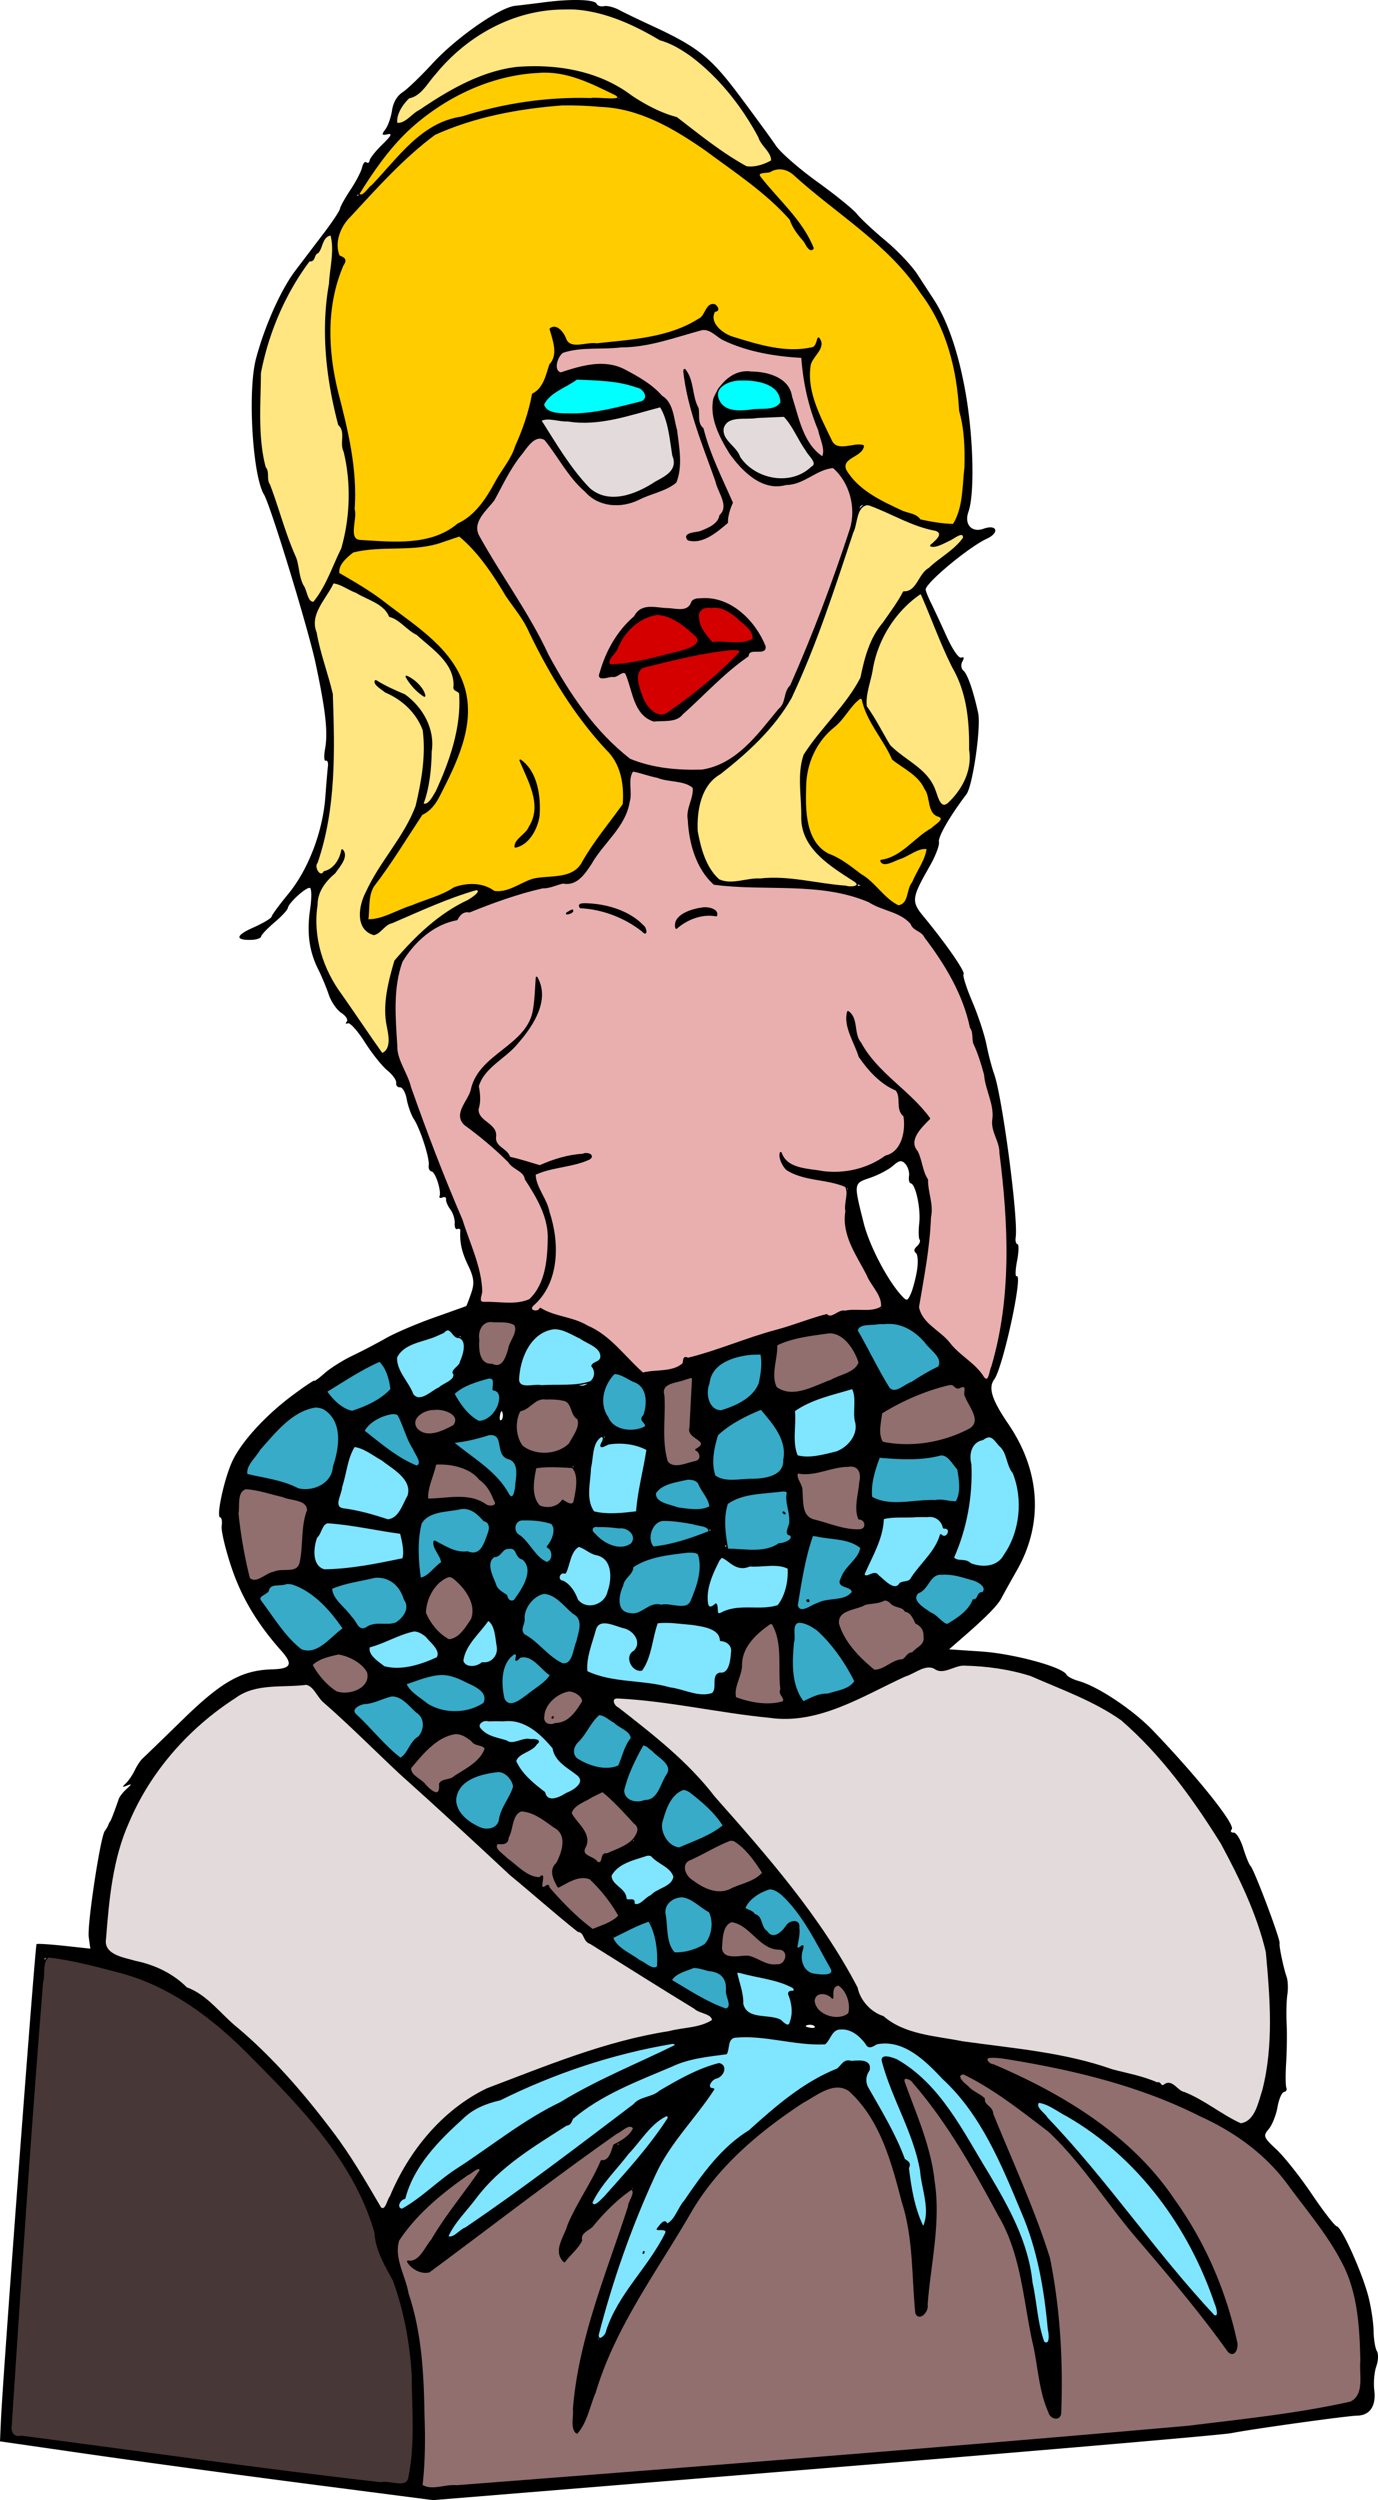
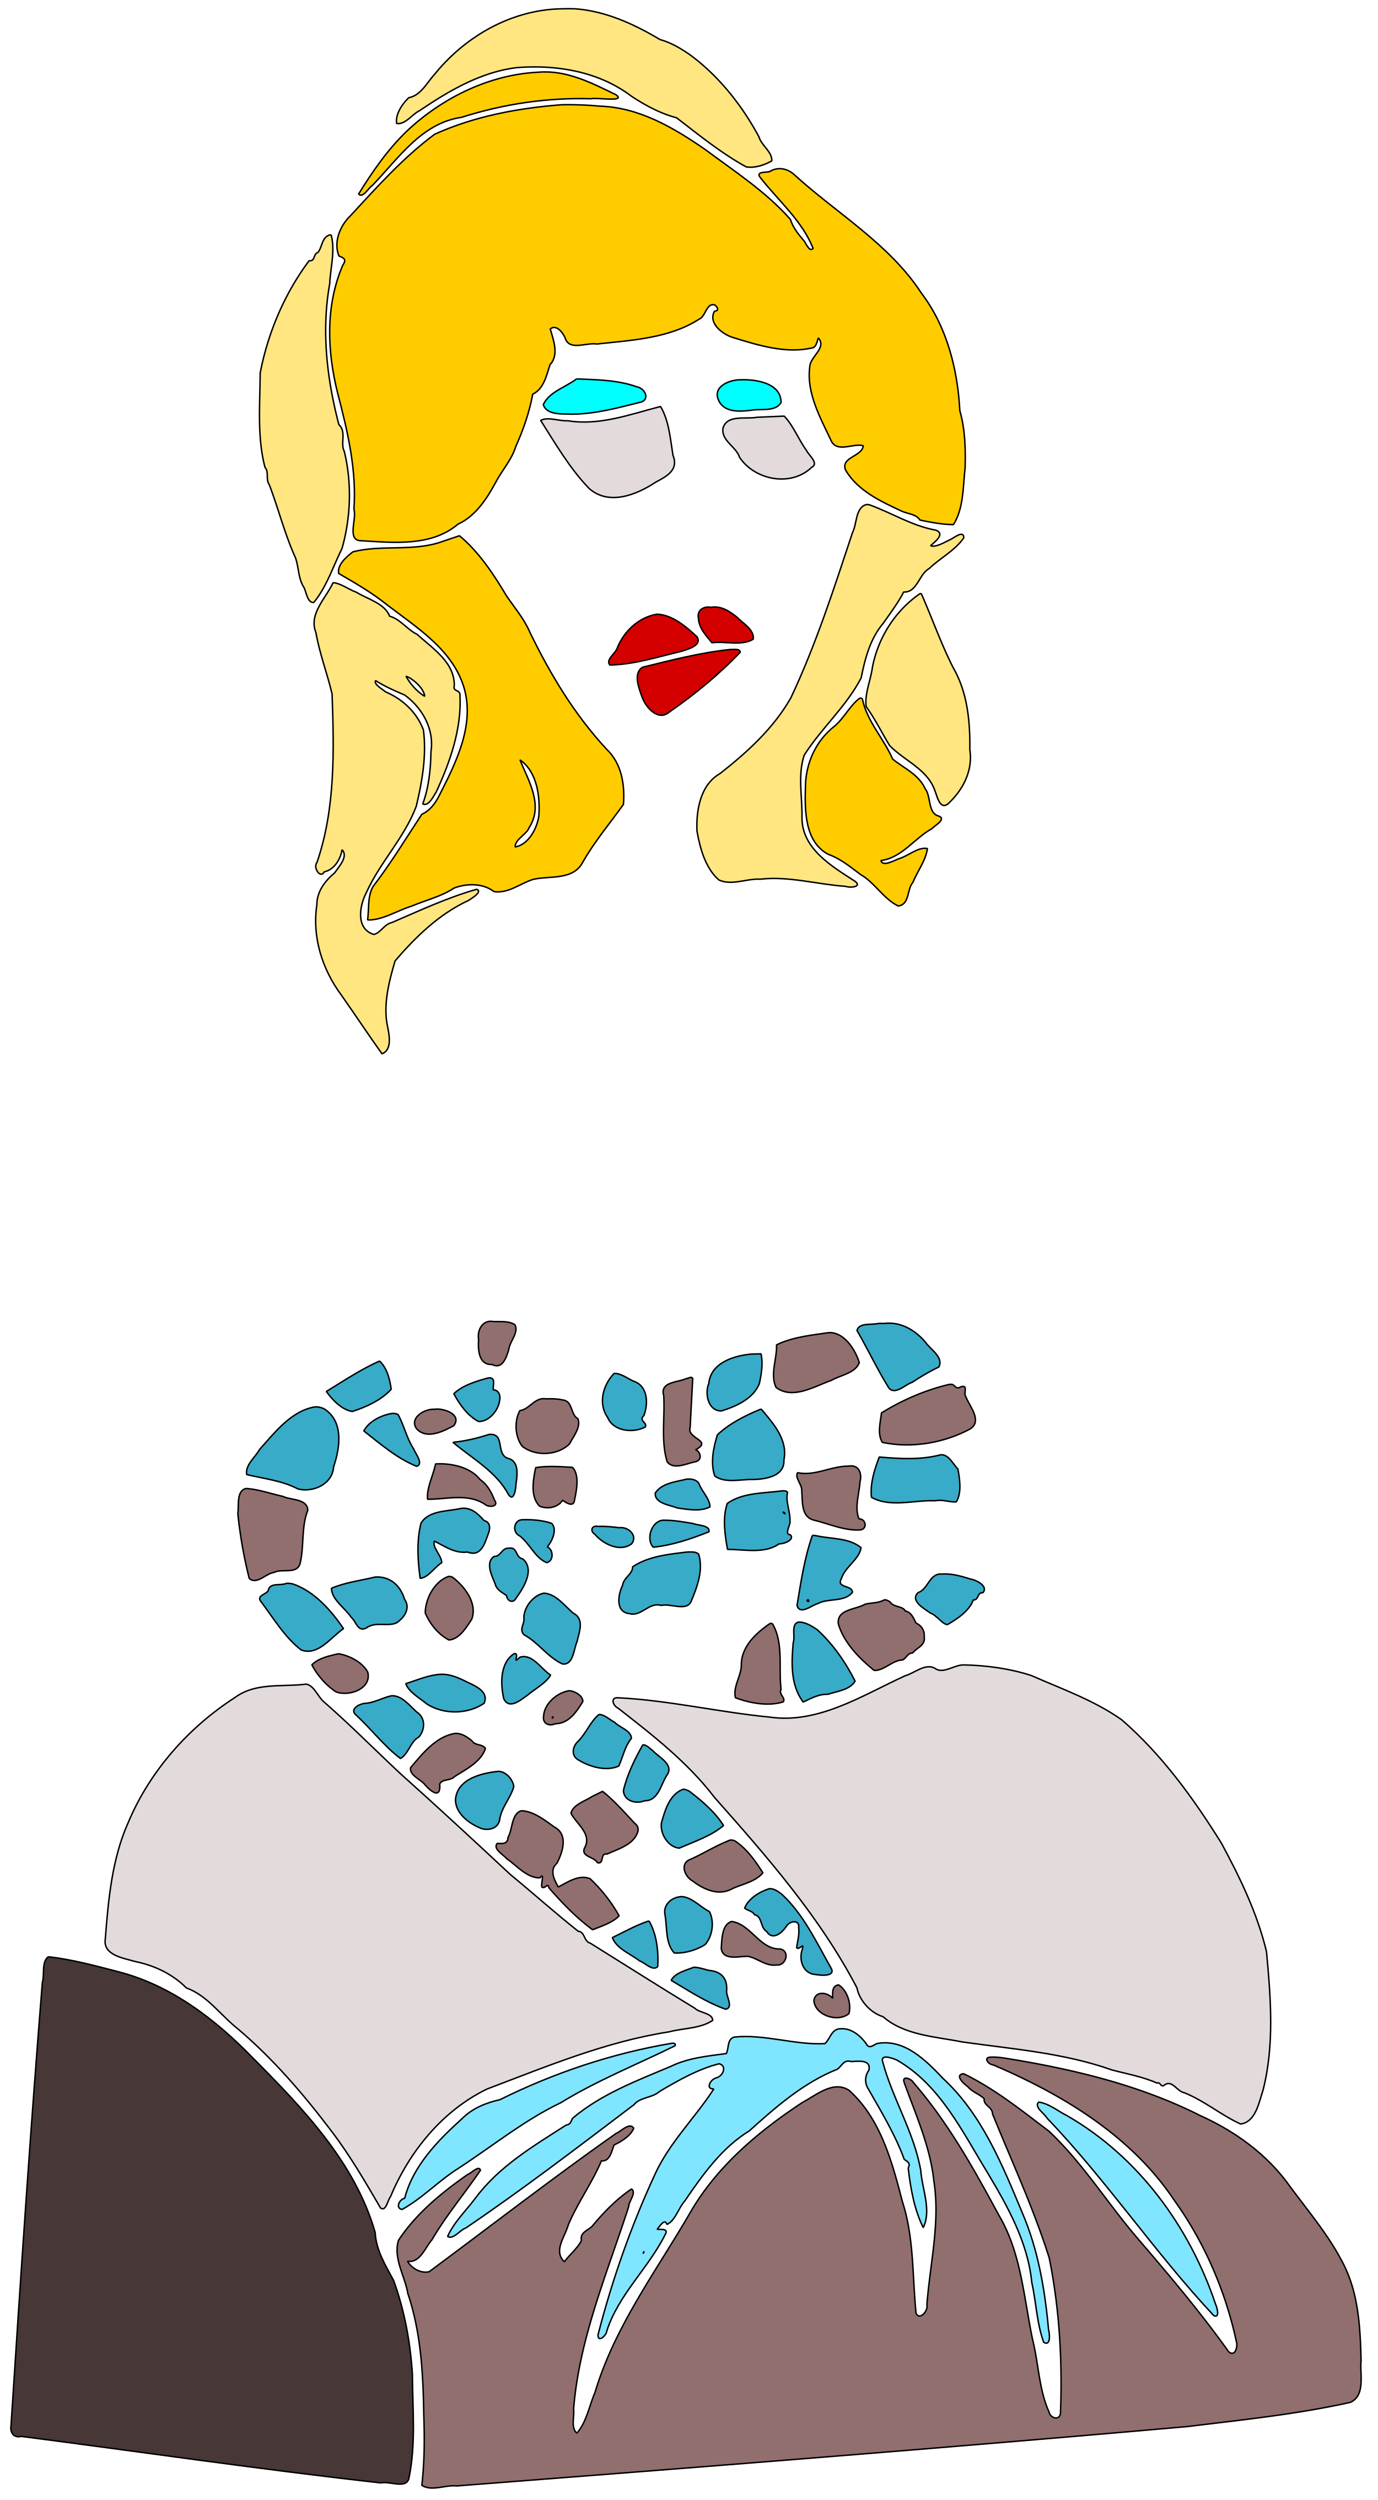
<svg xmlns="http://www.w3.org/2000/svg" width="568.842" height="1031.477" viewBox="0 0 568.842 1031.477">
-   <path d="M.39 998.42c.798-18.078 14.112-195.908 14.699-196.343.336-.248 5.468.073 11.405.713l10.793 1.166-.655-4.78c-.693-5.063 4.82-41.439 6.636-43.786.589-.76 1.241-1.877 1.45-2.482.21-.605.542-1.25.739-1.432.313-.291 1.761-4.057 3.589-9.332.32-.926 1.754-2.754 3.184-4.06 2.29-2.092 2.306-2.258.14-1.382-1.974.798-2.06.614-.437-.925 1.115-1.057 2.778-3.49 3.696-5.409.918-1.918 2.386-4.127 3.262-4.91.876-.782 8.4-8.062 16.72-16.178 15.95-15.559 24.26-20.213 36.692-20.553 7.902-.216 8.806-2.067 3.77-7.719-9.943-11.16-16.45-22.093-20.627-34.66-2.444-7.352-4.216-14.894-3.937-16.76.28-1.865-.004-3.467-.628-3.56-1.642-.246 1.398-14.799 4.685-22.432 3.502-8.132 13.695-19.41 25.378-28.08 4.916-3.648 8.888-6.298 8.827-5.887-.062.41 1.838-.974 4.22-3.077 2.383-2.102 7.554-5.358 11.491-7.235 3.937-1.878 10.193-5.143 13.902-7.257 3.708-2.114 12.604-5.92 19.769-8.456 7.164-2.537 13.148-4.68 13.296-4.76.149-.082 1.072-2.466 2.052-5.298 1.425-4.123 1.175-6.412-1.258-11.475-2.634-5.483-3.502-9.344-3.219-14.326.039-.68-.517-.985-1.235-.677-.718.308-1.208-.772-1.089-2.4.12-1.629-.684-4.18-1.786-5.668-1.102-1.49-1.903-3.378-1.78-4.197.122-.82-.538-1.164-1.467-.765-.929.398-1.478.183-1.222-.478.832-2.141-1.677-10.003-3.268-10.241-.85-.127-1.39-1.276-1.199-2.554.43-2.88-3.44-14.896-6.153-19.096-1.107-1.714-2.42-5.38-2.919-8.147-.498-2.766-1.746-4.981-2.774-4.923-1.027.059-1.738-.765-1.578-1.83.159-1.066-1.478-3.373-3.639-5.127-2.16-1.754-6.354-7.007-9.32-11.673-2.965-4.667-6.118-8.174-7.006-7.793-.888.381-1.089.071-.447-.688.642-.76-.364-2.374-2.235-3.59-1.872-1.215-4.21-4.615-5.198-7.556-.988-2.94-2.928-7.594-4.312-10.34-3.76-7.461-4.808-15.13-3.388-24.804.701-4.773.644-8.771-.125-8.886-1.69-.253-8.75 6.204-9.061 8.288-.122.816-2.605 3.498-5.518 5.96-2.912 2.464-5.381 5.055-5.486 5.759-.106.704-1.789 1.345-3.741 1.424-7.118.288-6.973-1.76.355-5.005 4.126-1.826 7.586-3.885 7.689-4.574.103-.69 3.173-4.87 6.823-9.288 8.24-9.976 14.242-25.568 15.328-39.818.43-5.639.925-11.486 1.1-12.994.175-1.508-.238-2.503-.918-2.21-.68.292-.798-1.912-.263-4.897 1.233-6.883.243-15.804-3.916-35.312-3.05-14.3-18.613-65.173-21.293-69.6-4.744-7.836-6.813-42.778-3.318-56.025 3.524-13.355 10.276-28.48 16.21-36.312a9665.75 9665.75 0 0111.73-15.435c3.575-4.693 6.61-9.278 6.747-10.189.136-.911 2.084-4.413 4.329-7.782 2.245-3.37 4.395-7.503 4.777-9.187.383-1.683 1.184-2.648 1.781-2.143.597.505 1.2.153 1.339-.78.14-.935 2.488-3.882 5.22-6.55 3.781-3.695 4.291-4.705 2.14-4.238-2.381.516-2.516.194-.852-2.04 1.085-1.46 2.32-4.969 2.743-7.799.499-3.338 2.045-5.985 4.404-7.54 1.999-1.316 7.561-6.664 12.36-11.884 9.79-10.648 27.618-23.072 34.076-23.746 2.34-.245 7.794-.906 12.119-1.47 11.082-1.444 20.722-1.167 21.489.62.358.835 1.718 1.282 3.021.993 1.304-.29 4.126.412 6.272 1.558 2.146 1.146 7.797 3.878 12.558 6.071 20.016 9.22 25.129 13.265 37.236 29.456 6.362 8.508 13.096 17.74 14.964 20.517 1.869 2.776 9.543 9.47 17.054 14.875 7.51 5.405 14.879 11.376 16.374 13.27 1.494 1.893 6.792 6.834 11.773 10.98 4.98 4.148 10.916 10.417 13.191 13.933 2.275 3.515 5.201 8.008 6.503 9.983 5.96 9.039 10.59 22.629 13.511 39.657 3.136 18.278 3.621 41.065 1.03 48.35-1.825 5.128 1.36 8.7 6.21 6.967 5.64-2.014 6.801 1.624 1.322 4.138-7.208 3.307-24.714 17.791-25.167 20.823-.075.504.87 2.947 2.1 5.429s4.172 8.791 6.536 14.021c2.454 5.43 5.057 9.183 6.066 8.75 1.11-.476 1.278.108.452 1.57-.725 1.28-.54 2.984.412 3.784 1.7 1.431 4.072 8.241 6.09 17.488 1.263 5.78-2.26 30.136-4.852 33.55-6.827 8.988-11.787 17.577-11.333 19.624.291 1.316-1.379 5.743-3.712 9.837-7.668 13.459-7.813 14.697-2.478 21.15 9.116 11.026 17.171 22.657 16.358 23.618-.45.532 1.16 5.604 3.576 11.271 2.416 5.668 5.053 13.642 5.86 17.722.805 4.08 2.211 9.466 3.123 11.971 3.393 9.32 10.091 59.906 8.948 67.583-.216 1.452.117 2.716.739 2.81.622.092.544 3.218-.173 6.946-.718 3.728-.794 6.558-.17 6.289 2.803-1.206-5.654 37.737-9.24 42.557-2.579 3.464-1.027 8.37 5.83 18.44 13.247 19.449 14.513 40.989 3.545 60.28-2.78 4.89-5.666 10.082-6.414 11.54-1.494 2.912-6.234 7.743-15.53 15.828l-6.074 5.282 13.376.903c13.31.898 33.557 6.404 35.071 9.537.373.77 2.638 1.953 5.034 2.627 7.99 2.247 22.501 11.92 30.658 20.435 18.725 19.546 34.148 38.872 32.54 40.773-.675.799-.342 1.393.74 1.322 1.082-.071 2.87 2.781 3.976 6.339 1.105 3.558 2.454 6.882 2.998 7.387 1.504 1.398 12.487 30.534 12.045 31.956-.312 1.007 1.595 10.145 2.884 13.82.545 1.554.69 4.838.322 7.297-.367 2.46-.506 7.826-.309 11.926.198 4.1.11 11.419-.194 16.263-.304 4.844-.267 9.474.083 10.29.35.815-.096 1.61-.991 1.767-.895.157-2.1 2.985-2.678 6.286-.577 3.3-2.206 7.358-3.619 9.018-2.402 2.822-2.192 3.37 3.242 8.443 3.196 2.983 9.76 11.273 14.587 18.422 4.827 7.15 9.453 13.111 10.28 13.249 2.048.34 10.482 19.071 13.034 28.945 1.14 4.411 2.109 10.801 2.152 14.2.044 3.4.655 7.136 1.358 8.303.704 1.168.596 4.02-.24 6.339-.835 2.318-1.206 6.778-.825 9.912.787 6.47-1.846 10.328-7.104 10.404-4.058.06-43.807 5.59-51.97 7.231-3.498.704-79.07 7.207-167.94 14.453l-161.578 13.174-52.193-6.764c-28.705-3.72-68.917-9.176-89.36-12.124L0 1007.229l.39-8.808zm166.712 25.504c1.915-2.164 3.844-16.798 3.315-25.152-.243-3.853-.45-9.359-.459-12.234-.008-2.876-.27-5.821-.58-6.545-.311-.725-.53-4.305-.486-7.955.044-3.65-.489-6.954-1.184-7.34-.695-.387-1.09-1.861-.88-3.276.212-1.415-.575-5.438-1.747-8.94-1.173-3.503-2.006-7.22-1.85-8.262.156-1.042-1.738-4.624-4.207-7.962-2.47-3.338-4.284-7.456-4.03-9.152 1.279-8.56-14.323-38.646-25.91-49.965-3.067-2.996-6.306-6.866-7.197-8.6-.89-1.734-5.267-6.612-9.724-10.84a5375.341 5375.341 0 01-18.374-17.545c-17.586-16.877-35.903-25.479-65.1-30.57l-10.207-1.78-.226 7.375c-.124 4.056-2.965 44.092-6.313 88.969-3.348 44.877-6.259 85.642-6.467 90.59l-.38 8.995 80.322 10.865c56.993 7.71 80.717 10.418 81.684 9.324zm171.145-10.865c88.71-7.098 164.152-13.482 167.65-14.185 3.498-.703 16.283-2.672 28.412-4.375 12.129-1.703 23.006-3.67 24.17-4.37 2.38-1.433 4.71-13.76 2.89-15.298-.646-.546-.948-4.97-.67-9.83.465-8.17-3.782-27.28-6.421-28.89-.615-.374-1.02-1.332-.901-2.127.27-1.807-1.647-5.017-7.258-12.158-2.412-3.07-5.582-7.397-7.045-9.616-12.011-18.23-27.137-32.028-39.946-36.442-2.969-1.023-6.626-2.927-8.127-4.23-2.968-2.577-14.745-7.112-29.894-11.512-15.743-4.573-51.33-11.91-52.785-10.882-.742.525-.483 1.11.577 1.301 1.06.191 6.12 2.47 11.246 5.065 5.125 2.594 11.586 5.8 14.357 7.123 2.77 1.324 11.556 6.912 19.522 12.42 12.35 8.535 16.418 12.507 27.59 26.928 10.512 13.57 14.55 20.415 20.415 34.61 4.02 9.733 7.981 21.333 8.801 25.778 1.37 7.425 1.27 8.202-1.225 9.57-2.302 1.261-3.244.485-6.196-5.107-3.025-5.73-17.865-24.003-33.522-41.277-2.668-2.943-10.005-12.377-16.304-20.964-6.299-8.587-12.785-16.99-14.413-18.672-9.242-9.55-41.893-32.177-42.319-29.327-.204 1.367 8.378 8.463 9.951 8.228.65-.098.887.646.524 1.652-.362 1.006.215 1.786 1.283 1.734 1.068-.053 1.65.697 1.293 1.665-.356.968.309 1.935 1.479 2.149 1.17.213 2.252 1.447 2.406 2.743.248 2.093.139 2.076-.983-.147-.694-1.376-1.346-2.011-1.448-1.411-.102.6 4.512 11.983 10.256 25.297 5.744 13.314 11.113 26.798 11.931 29.965 2.825 10.932 6.26 43.471 5.636 53.392-.344 5.473-.484 10.84-.311 11.926.554 3.472-1.83 5.965-4.578 4.79-2.263-.968-5.998-11.843-5.413-15.759.103-.686-1.242-7.456-2.987-15.045-1.746-7.588-3.525-17.319-3.953-21.624-.43-4.305-2.153-12.075-3.832-17.268-4.939-15.28-33.291-62.854-40.61-68.142l-4.149-2.997 2.96 7.86c1.627 4.322 3.92 9.755 5.094 12.073 1.175 2.317 3.282 11.056 4.683 19.42 2.085 12.45 2.172 17.346.481 27.019-1.136 6.498-2.212 16.024-2.39 21.17-.241 6.937-.904 9.706-2.561 10.71-4.154 2.514-5.771-1.551-5.478-13.767.273-11.36-.272-17.105-2.358-24.865-.475-1.767-1.73-7.16-2.787-11.983-2.402-10.946-8.586-27.443-11.73-31.287-1.304-1.597-3.707-4.905-5.339-7.352-5.641-8.462-12.3-6.684-32.956 8.802-8.49 6.365-18.41 14.945-22.047 19.066-5.846 6.626-19.903 28.142-20.353 31.154-.093.621-4.266 7.31-9.274 14.864-12.026 18.139-16.299 26.72-22.042 44.273-6.063 18.527-7.916 22.01-10.299 19.346-2.632-2.942-1.354-19.268 2.695-34.45 6.031-22.606 7.156-26.355 10.85-36.16 1.967-5.219 4.822-13.467 6.345-18.328 1.523-4.861 3.428-10.128 4.233-11.704.805-1.576-.999-.111-4.009 3.256-3.01 3.367-7.097 7.186-9.082 8.487-1.985 1.3-3.368 2.93-3.072 3.62.297.69-.534 1.492-1.844 1.783-1.311.29-2.494 1.268-2.63 2.173-.135.905.667 1.342 1.783.971 1.115-.37.706.117-.909 1.083-1.615.965-2.697 2.08-2.403 2.477.293.396-1.038 2.21-2.96 4.031-3.312 3.14-3.579 3.154-5.177.278-1.438-2.587-1.163-4.355 1.876-12.056 1.959-4.964 6.215-13.037 9.458-17.94 3.243-4.904 5.563-9.695 5.154-10.649-.41-.953-.097-1.186.693-.517 1.58 1.336 4.544-2.487 4.49-5.791-.022-1.327.627-1.562 1.78-.643.999.794 1.394.811.879.038-.515-.773.558-2.15 2.385-3.062 1.827-.911 3.418-2.297 3.535-3.08.27-1.803-4.505 1.103-15.858 9.65-17.574 13.232-23.126 17.342-44.912 33.242-12.139 8.86-22.161 16.721-22.273 17.471-.239 1.596-7.445-1.051-9.868-3.625-.915-.972-1.539-2.53-1.386-3.464.177-1.085.614-.938 1.21.406 1.438 3.247 5.632-.992 12.328-12.459 3.189-5.46 8.607-13.22 12.041-17.245l6.244-7.317-8.632 5.418c-9.563 6.002-24.9 21.838-25.585 26.416-.241 1.617 1.97 10.42 4.912 19.564 4.289 13.322 5.544 20.523 6.32 36.253 1.214 24.592 1.067 36.649-.49 40.292-.669 1.562-.518 2.944.335 3.072.852.127 74.13-5.577 162.84-12.675zm-85.635-58.468c.416-2.58 2.339-6.184 4.274-8.008 3.059-2.884 17.51-23.887 17.809-25.883.06-.4-.968-.489-2.284-.197-2.997.664-2.752-.86.68-4.22 2.626-2.571 2.649-2.568 2.285.34-.202 1.617 1.3.039 3.337-3.507 6.74-11.733 14.679-22.418 18.796-25.297 2.234-1.562 4.2-3.687 4.369-4.722.17-1.035 1.304-1.732 2.522-1.55 1.218.182 3.325-1.147 4.682-2.952 4.193-5.579 25.28-21.601 30.22-22.963 6.218-1.713 10.015-4.312 7.27-4.976-2.175-.527 5.965-1.54 9.934-1.235 3.145.241 4.283 4.82 1.759 7.077-1.412 1.262-.846 3.368 2.21 8.231 2.259 3.594 4.418 6.929 4.799 7.41 2.414 3.05 8.343 16.094 8.089 17.796-.17 1.13.494 1.71 1.474 1.29 1.07-.46 1.473.335 1.009 1.987-.856 3.042-.53 5.036 2.933 17.956 2.138 7.98 2.438 8.385 3.092 4.189.398-2.556.322-5.19-.169-5.853-.49-.663-.94-2.06-.997-3.105-.057-1.044-.211-3.733-.341-5.975-.429-7.374-5.55-22.8-11.998-36.133-8.387-17.342-6.247-20.944 7.25-12.208 7.525 4.87 19.734 20.426 27.563 35.119 3.276 6.148 7.97 14.163 10.431 17.81 5.642 8.363 11.631 24.106 12.669 33.303.788 6.987 2.583 17.768 4.183 25.127.455 2.094 1.195 3.536 1.644 3.204.448-.332-.151-8.325-1.333-17.762-2.367-18.906-5.737-29.28-18.454-56.807-8.321-18.014-17.542-30.668-27.684-37.995-2.17-1.568-3.863-3.405-3.762-4.082.233-1.561-9.713-6.282-14.855-7.05-2.144-.321-4.68.426-5.633 1.659-1.539 1.988-1.938 1.835-3.525-1.347-3.25-6.515-13.462-7.883-14.141-1.895-.359 3.16-1.096 3.266-13.275 1.92-7.092-.785-16.122-1.891-20.066-2.46-7.291-1.05-8.227-.285-8.586 7.024-.042.842-2.85 1.278-6.24.968-3.39-.31-8.174.441-10.63 1.668-2.455 1.227-10.188 4.328-17.183 6.89-13.401 4.91-31.87 16.173-30.76 18.76.36.84.064 1.248-.659.907-1.195-.564-4.582 1.643-26.103 17.013-3.769 2.691-6.512 5.685-6.097 6.652.415.968.173 1.267-.538.666-1.008-.852-12.418 13.317-17.485 21.713-.47.778 6.45-3.837 15.375-10.256 8.926-6.419 19.727-14.18 24.002-17.25 4.276-3.068 10.981-8.214 14.902-11.435 3.92-3.22 10.66-8.093 14.979-10.829 4.317-2.735 7.607-5.54 7.31-6.232-.298-.693.148-1.157.99-1.031 2.565.383 14.162-5.793 13.954-7.432-.107-.845.313-1.107.933-.583.62.524 4.789-1.143 9.266-3.703 5.133-2.936 9.143-4.227 10.857-3.494 3.56 1.523 2.951 4.94-1.2 6.743-1.815.789-3.382 1.99-3.484 2.668-.101.68.557.917 1.464.528.906-.389 1.596-.36 1.532.065-.278 1.863-5.382 8.86-8.067 11.062-1.618 1.327-3.631 4.07-4.474 6.096-.844 2.027-3.529 5.623-5.968 7.992-6.002 5.83-21.258 44.476-29.608 75-1.409 5.152-1.4 5.164 1.289 1.736 1.489-1.898 3.047-5.562 3.463-8.142zm4.894-11.428c.124-.83 1.036-2.429 2.026-3.553.99-1.124 1.699-1.365 1.575-.535-.124.83-1.036 2.428-2.026 3.552-.99 1.124-1.699 1.365-1.575.536zm8.13-15.612c1.74-2.691 3.79-4.363 4.557-3.716.888.751.703 1.299-.51 1.511-1.045.183-2.032 1.212-2.192 2.285-.16 1.074-1.355 2.596-2.655 3.383-1.845 1.117-1.67.358.8-3.463zm-101.564-29.966c7.461-15.802 27.33-34.853 39.07-37.46 1.955-.435 10.947-3.873 19.98-7.64 9.033-3.766 16.783-6.794 17.222-6.728.44.066 6.188-1.456 12.774-3.38 6.587-1.926 18.414-4.43 26.283-5.564 13.7-1.975 18.377-4.062 11.43-5.1-1.791-.268-10.381-5.37-19.087-11.339-8.706-5.968-17.002-11.24-18.435-11.717-4.594-1.525-14.626-8.8-13.394-9.712.654-.484-.208-1.09-1.917-1.344-1.709-.256-3.314-1.4-3.568-2.544-.253-1.144-4.432-5.021-9.287-8.616-11.4-8.443-26.286-21.563-28.367-25-.896-1.48-8.18-8.129-16.186-14.776-15.1-12.535-16.285-13.638-33.144-30.837-5.601-5.714-11.081-10.523-12.178-10.687-1.096-.164-3.234-2.633-4.75-5.487-2-3.767-3.278-4.803-4.66-3.78-1.046.774-4.653 1.005-8.015.512-10.41-1.526-22.64 3.58-32.61 13.614-4.77 4.8-10.245 10.228-12.168 12.06-6.801 6.484-12.98 15.96-18.78 28.808-5.086 11.262-6.211 15.572-8.409 32.208-1.618 12.252-1.993 19.943-1.034 21.238.827 1.116 5.092 2.762 9.478 3.656 4.385.895 8.12 1.802 8.3 2.017.18.215.824.554 1.43.754 5.355 1.763 12.963 6.749 12.013 7.872-.704.833-.156 1.17 1.356.835 1.396-.309 3.198.529 4.005 1.862.807 1.333 2.125 2.142 2.928 1.797.804-.345 1.36.046 1.238.87-.123.822.99 2.09 2.474 2.817 1.484.727 4.392 3.327 6.462 5.778 2.07 2.45 5.828 5.733 8.352 7.294 2.524 1.562 5.875 4.676 7.448 6.921 1.572 2.245 5.6 6.637 8.949 9.76 10.697 9.974 31.633 39.076 36.165 50.271 1.994 4.923 2.586 5.47 3.319 3.062.49-1.612 2.881-7.145 5.313-12.295zm18.585.33c4.754-3.606 11.447-8.082 14.873-9.948 3.426-1.866 8.642-5.613 11.592-8.325 2.95-2.713 8.273-6.081 11.828-7.485 3.555-1.404 10.116-5.071 14.58-8.15 4.464-3.077 16.051-8.88 25.75-12.896 9.699-4.015 17.284-7.353 16.855-7.417-1.61-.24-14.94 2.596-21.93 4.667a2910.656 2910.656 0 01-16.125 4.71c-8.943 2.582-31.087 12.173-33.16 14.362-.617.65-1.546 1.06-2.064.91-3.375-.975-5.358-.056-13.435 6.226-11.164 8.682-21.694 22.499-22.471 29.486-.329 2.952-1.126 4.623-1.897 3.972-.73-.618-1.491.107-1.69 1.612-.287 2.184.549 1.939 4.145-1.217 2.478-2.175 8.394-6.903 13.149-10.508zm315.882 46.287c-6.57-15.973-9.296-21.402-14.496-28.868-13.568-19.477-26.043-31.342-43.872-41.728-14.217-8.28-15.895-7.439-4.87 2.444 5.394 4.835 16.39 17.408 24.438 27.941 17.694 23.158 41.445 51.789 42.385 51.093.375-.278-1.238-5.174-3.585-10.882zm-243.094-45.16a2166.093 2166.093 0 0113.088-15.826c7.825-9.354 9.251-13.201 2.74-7.391-4.47 3.99-22.861 26.352-25.821 31.398-3.04 5.182 3.345-.045 9.993-8.182zm260.735-25.94c1.78.266 5.759-13.635 6.985-24.401 1.06-9.303.707-28.349-.76-40.98-.934-8.05-4.481-17.68-13.522-36.719-5.799-12.21-8.882-17.097-17.907-28.385-1.793-2.244-4.355-5.996-5.693-8.34-1.338-2.343-4.564-6.249-7.17-8.68-2.605-2.431-6.947-7.052-9.65-10.268-2.702-3.216-5.756-5.997-6.787-6.18-1.03-.183-4.392-2.05-7.471-4.148-3.08-2.1-7.037-4.055-8.795-4.347-1.758-.291-6.007-2.046-9.441-3.898-9.578-5.167-12.56-6.107-25.784-8.134-9.037-1.384-13.385-1.36-16.538.092-4.962 2.286-8.522 2.088-8.975-.499-.181-1.037-5.316.868-11.973 4.442-14.69 7.887-31.833 15.45-34.233 15.103-1.01-.146-4.049.614-6.754 1.687-4.37 1.734-9.088 1.287-42.371-4.015-41.317-6.58-41.896-6.492-26.69 4.124 8.87 6.194 24.184 19.625 24.677 21.644.172.704 4.896 6.242 10.498 12.306 19.835 21.474 37.631 43.989 47.561 60.173 3.41 5.558 6.914 11.134 7.787 12.39.872 1.258 1.45 3.196 1.284 4.307-.478 3.2 7.32 11.15 10.293 10.492 1.62-.36 2.145-.03 1.386.87-.725.857.713 2.125 3.523 3.107 2.612.913 7.054 2.482 9.873 3.487 5.341 1.906 6.434 2.072 42.218 6.428 15.69 1.91 24.24 3.637 29.94 6.043 4.388 1.853 11.505 3.81 15.815 4.35 4.392.549 8.188 1.798 8.635 2.841.57 1.328 1.258 1.33 2.401.01 1.308-1.512 1.55-1.435 1.31.416-.232 1.808.027 1.902 1.274.462 1.27-1.468 1.944-1.294 3.583.921 1.111 1.5 3.632 2.97 5.602 3.264 3.01.45 12.5 6.025 20.936 12.299 1.343 1 2.365.839 2.88-.452.438-1.1 1.362-1.915 2.053-1.812zm-189.777-43.01c.227-2.933-.096-5.41-.718-5.504-.622-.094-.973-1.23-.78-2.524.208-1.394.996-1.807 1.932-1.015.969.819 1.27.613.78-.53-.44-1.027-3.327-2.16-6.416-2.518-3.088-.358-8.15-1.43-11.25-2.383l-5.634-1.732 1.935 4.199c1.064 2.31 1.434 5.37.822 6.8-1.755 4.105 4.184 7.706 11.014 6.678 3.04-.458 5.098-.326 4.575.293-.779.921.199 2.039 2.97 3.394.196.096.543-2.225.77-5.158zm9.876 5.94c-.426-.577-1.72-.825-2.873-.552-1.275.302-.971.713.775 1.047 1.58.304 2.525.08 2.098-.496zm-35.267-8.875c.117-.781-.404-1.94-1.157-2.577s-1.096-2.985-.762-5.217c.507-3.397-.068-4.178-3.526-4.787-2.272-.4-5.16-1.394-6.417-2.207-1.491-.965-3.919-.451-6.981 1.477l-4.695 2.957 6.97 3.753c3.834 2.063 8.24 4.54 9.793 5.502 3.83 2.375 6.52 2.81 6.775 1.099zm48.312 3.883c1.398-1.034 1.292-2.957-.392-7.115-1.65-4.077-2.733-5.195-3.804-3.93-.823.974-.93 2.707-.237 3.851.929 1.534.473 1.902-1.733 1.4-1.645-.373-2.585-1.16-2.088-1.749.498-.588-.21-.822-1.57-.52-3.638.805-3.597 4.567.071 6.72 4.41 2.586 7.498 3.012 9.753 1.344zm-79.014-28.549l-1.604-9.43-5.071 1.702c-2.789.936-5.762 2.56-6.607 3.61-.845 1.049-2.115 1.418-2.822.82-.706-.597-1.38-.454-1.495.32-.205 1.372 14.397 11.388 17.593 12.067.992.21.994-3.28.007-9.089zm71.704 11.522c2.027.63 1.592-.887-1.797-6.27-2.459-3.905-6.24-10.248-8.401-14.097-3.717-6.616-10.418-13.557-13.613-14.1-2.103-.358-10.64 5.872-10.08 7.356.26.689 1.164.956 2.007.594.844-.362 1.42.101 1.282 1.029-.138.927.49 1.368 1.396.98.906-.39 1.505.246 1.331 1.41-.435 2.912 4.338 8.451 6.488 7.529.964-.414 1.895-1.706 2.069-2.872.174-1.167 1.752-2.633 3.507-3.26 2.542-.908 3.408-.527 4.266 1.876.593 1.659.47 4.598-.274 6.533-1.096 2.853-.965 3.138.694 1.51 1.688-1.658 1.905-1.357 1.247 1.728-.44 2.055-.853 4.618-.92 5.695-.141 2.259 5.83 6.005 7.205 4.521.506-.545 2.123-.618 3.593-.162zm-60.212-9.392c.66-.488 2.715-.893 4.565-.898 4.405-.014 6.075-2.124 7.133-9.008.628-4.088.227-5.75-1.447-6-1.274-.19-3.853-1.717-5.732-3.392-2.94-2.623-3.985-2.843-7.509-1.585-3.31 1.182-4.012 2.227-3.67 5.458a431.3 431.3 0 01.56 5.558c.855 9.806 2.527 12.511 6.1 9.867zm41.849 1.509c-.374-.872-2.28-1.52-4.236-1.44-2.42.097-5.46-1.887-9.51-6.209-7.37-7.865-10.589-6.614-11.634 4.523-.265 2.816.411 3.295 4.697 3.328 2.753.021 5.897-.12 6.987-.315 1.089-.195 1.87.376 1.738 1.269-.134.892.72 1.409 1.895 1.148 1.176-.26 3.007.26 4.068 1.158 2.217 1.875 7.08-.934 5.995-3.462zm-74.009-23.027c-6.222-8.664-8.508-9.572-14.909-5.923l-4.447 2.536-2.195-3.728c-1.634-2.774-1.697-4.173-.247-5.47 1.072-.96 2.63-4.28 3.461-7.38 1.438-5.357 1.219-5.85-4.416-9.968-3.26-2.383-7.549-4.759-9.529-5.28-3.202-.842-3.761-.288-5.056 5.004-2.18 8.915-2.989 9.916-6.671 8.267-1.793-.803-.288 1.151 3.344 4.342 7.989 7.02 13.361 10.232 13.668 8.175.121-.809.945-1.363 1.83-1.23.947.141 1.008 1.58.149 3.492-1.145 2.545-1.045 2.81.46 1.225 1.709-1.8 1.89-1.774 1.624.243-.165 1.247 3.8 5.739 8.812 9.98l9.111 7.713 5.279-2.137 5.279-2.138-5.547-7.723zm26.52-6.363c1.901-.353 2.114-1.064 1.058-3.536-.727-1.702-2.24-3.01-3.362-2.906-1.123.105-2.678-1.025-3.457-2.511-1.289-2.457-1.986-2.489-7.717-.354-9.616 3.581-11.513 5.264-9.564 8.484.889 1.469 1.978 2.402 2.42 2.074 1.195-.883 4.295 3.408 3.315 4.589-.462.557.398.739 1.912.403 2.203-.488 2.447-.07 1.224 2.093-.841 1.486 1.468.317 5.132-2.596 3.663-2.914 7.73-5.497 9.04-5.74zm30.51-.104l7.861-3.837-5.853-7.266c-4.377-5.434-6.348-6.895-7.812-5.794-3.688 2.771-9.186 5.79-10.305 5.656-.616-.073-2.785.817-4.822 1.979-3.145 1.793-3.468 2.546-2.15 5 1.81 3.369 6.942 6.625 11.804 7.49 1.878.335 6.953-1.118 11.277-3.228zm-58.77-10.791c-.318-1.434.027-1.989.82-1.318.753.636 3.666-.543 6.473-2.62 2.808-2.078 5.52-3.28 6.027-2.67.507.608.583.236.168-.828-.415-1.064.005-2.26.933-2.658 2.147-.921-.509-4.682-4.789-6.78-1.72-.843-4.275-3.545-5.677-6.004-1.907-3.344-2.928-4.024-4.05-2.696-.827.977-1.97 1.6-2.54 1.385-.571-.215-2.846 1.056-5.055 2.824l-4.016 3.215 4.401 5.598c3.41 4.337 3.953 6 2.413 7.377-2.148 1.921-1.401 5.663.93 4.663.781-.335 1.744.144 2.139 1.065 1.118 2.607 2.434 2.207 1.823-.553zm-41.779-17.675c.795-3.534 2.624-7.298 4.065-8.364 2.338-1.73 2.342-2.316.038-5.43-2.505-3.385-2.797-3.443-9.732-1.917-8.313 1.828-10.232 3.257-11.79 8.781-.91 3.226-.187 4.95 3.584 8.556 2.693 2.576 6.37 4.577 8.557 4.658 3.34.123 4.02-.685 5.278-6.284zm82.207 10.161c4.06-2.228 8.295-4.205 9.412-4.394 2.405-.405-10.297-13.66-14.513-15.145-1.578-.556-2.6-.385-2.273.378.328.764-.522 1.637-1.888 1.94-1.367.303-2.24 1.12-1.94 1.818.298.698-.603 2.809-2.004 4.69-3.58 4.811-.845 12.862 4.928 14.508.493.141 4.218-1.567 8.278-3.795zm-107.532-21.953c-.235-2.173.158-2.938 1.099-2.142 1.771 1.498 17.104-8.72 17.548-11.694.174-1.16-.182-1.74-.79-1.29-.607.449-2.697-.654-4.645-2.452-1.947-1.797-4.228-3.314-5.068-3.37-3.11-.208-10.19 4.071-12.858 7.773-1.514 2.1-3.794 4.41-5.066 5.133-1.84 1.045-1.087 2.327 3.688 6.274 3.301 2.728 6.104 5.002 6.23 5.054.124.052.062-1.427-.138-3.286zm52.36 3.41c8.2-3.518 8.62-5.849 1.692-9.37-4.263-2.165-6.081-4.12-6.354-6.832-.21-2.089-1.197-3.746-2.191-3.683-.995.064-1.71-.547-1.588-1.358.12-.81-2.143-3.075-5.031-5.034-4.003-2.714-6.727-3.487-11.466-3.25-3.418.17-7.077.278-8.132.24-1.054-.04-1.998.47-2.097 1.133-.306 2.05 5.496 5.563 8.63 5.225 1.636-.177 2.87.372 2.744 1.22-.127.847 1.546.722 3.717-.278 3.758-1.731 10.412-1.392 10.127.516-.245 1.634-4.56 5.044-7.83 6.188-3.038 1.062-2.942 1.476 1.717 7.402 2.714 3.452 5.622 5.982 6.461 5.622.84-.36 1.775.467 2.079 1.839.704 3.178 1.047 3.197 7.522.42zm34.519 2.105c1.707.255 3.205-1.236 4.376-4.358.98-2.61 2.498-5.408 3.375-6.219 1.05-.97-.264-3.218-3.848-6.587-2.993-2.813-5.776-4.866-6.185-4.563-.41.302-1.487 2.847-2.395 5.654-.907 2.807-2.726 6.944-4.041 9.194-2.053 3.512-2.036 4.442.125 6.579 1.684 1.665 3.093 2.062 4.257 1.2.957-.708 2.909-1.113 4.336-.9zm-99.586-21.065c.921-2.414 2.175-3.967 2.787-3.45.611.517 1.846-.826 2.744-2.985 1.213-2.914 1.001-4.54-.82-6.31a109.842 109.842 0 01-4.776-5.015c-2.499-2.83-8.2-4.343-8.512-2.258-.105.698-3.027 1.677-6.494 2.176-3.467.498-6.401 1.557-6.52 2.353-.12.797.291 1.53.913 1.63.62.1 4.58 4.163 8.8 9.027 4.218 4.863 8.24 8.928 8.936 9.032.697.104 2.02-1.786 2.942-4.2zm84.399 7.936c.439-.1 1.295-.025 1.903.166.607.191 1.1-.173 1.095-.81-.03-3.695 1.646-7.911 3.771-9.484 2.1-1.553 1.383-2.538-5.118-7.027-6.555-4.526-7.61-4.882-7.94-2.678-.209 1.399-2.55 4.852-5.202 7.674-3.87 4.118-4.529 5.617-3.335 7.59 1.833 3.026 10.227 5.614 14.826 4.569zm-56.85-24.437c7.447-2.543 5.655-6.67-4.719-10.859-7.405-2.99-8.448-3.048-15.462-.86-4.136 1.291-7.343 2.561-7.126 2.822 7.692 9.249 17.201 12.347 27.306 8.897zm-48.214-7.48c5.18-2.584 5.497-7.302.662-9.876-2.16-1.15-4.863-2.802-6.005-3.67-1.347-1.022-3.932-.677-7.351.98l-5.274 2.558 4.045 5.466c4.48 6.055 8.355 7.319 13.923 4.542zm82.917 12.942c1.145-.847 1.995-.964 1.89-.26-.105.703 1.732-.792 4.082-3.323l4.273-4.601-2.864-2.23c-2.44-1.899-3.564-1.723-7.575 1.181-4.575 3.313-6.399 6.971-4.652 9.331 1.236 1.672 2.49 1.646 4.846-.098zm-3.289-1.725c.637-.753 1.457-1.325 1.823-1.27.366.055.564.778.44 1.608-.124.83-.944 1.4-1.823 1.27-.879-.132-1.077-.855-.44-1.608zm-7.398-10.891l6.945-5.664-4.472-3.99c-4.86-4.338-7.404-5.302-7.757-2.94-.124.83-.945 1.4-1.823 1.27-.879-.132-.996-.95-.261-1.82.811-.96.614-1.271-.502-.792-4.938 2.118-5.913 18.577-1.143 19.29 1.137.17 5.193-2.24 9.013-5.354zm-45.993-11.067c3.752-.986 6.91-2.382 7.017-3.103.108-.721-1.413-3.312-3.38-5.757-4.07-5.06-6.89-5.155-15.473-.52-3.076 1.66-6.227 3.011-7.002 3.001-.776-.01-1.936.015-2.578.056-.642.04.602 2.023 2.766 4.405 4.312 4.748 6.873 5.011 18.65 1.918zm-38.081-9.86l5.479-4.633-3.91-4.925c-7.678-9.676-17.911-15.644-20.855-12.163-.647.765-1.707.942-2.356.394-.65-.55-1.79-.276-2.536.605-.846 1.001-.64 1.297.547.787 1.047-.449 1.843-.415 1.77.076-.074.49-1.723 1.223-3.664 1.63-3.343.698-3.154 1.215 3.557 9.728 3.9 4.946 7.874 10.067 8.834 11.381 2.49 3.408 6.82 2.458 13.134-2.88zm62.955 9.152c.382-.752 1.531-.893 2.554-.315 3.054 1.727 4.905-6.287 2.677-11.586l-1.97-4.686-3.726 5.23c-2.05 2.878-4.149 5.515-4.665 5.862-.517.347-1.252 2.097-1.634 3.888-.55 2.583.006 3.228 2.688 3.116 1.86-.078 3.694-.757 4.076-1.509zm69.218 8.294c3.3.625 10.572 2.252 16.162 3.616 9.958 2.428 10.168 2.407 10.397-1.062.407-6.155 1.123-7.616 3.167-6.46 1.333.753 2.373-.178 3.163-2.833 1.954-6.564 1.247-9.718-2.096-9.358-1.647.178-2.581-.166-2.076-.763 2.215-2.62-3.37-5.314-13.53-6.531-5.9-.706-10.873-.89-11.05-.41-.177.481-.881 3.22-1.565 6.087-2.797 11.724-3.447 13.325-5.6 13.802-1.238.275-3.067-.414-4.065-1.53-2.143-2.396-1.675-7.799.646-7.452.887.133 1.624-1.318 1.638-3.225.02-2.793-1.332-3.945-6.973-5.934-4.274-1.508-7.607-2.007-8.563-1.28-.86.654-2.392 5.229-3.405 10.167l-1.84 8.977 5.903 1.78c3.246.98 7.654 1.667 9.795 1.527 2.141-.14 6.593.258 9.892.882zm55.036 8.377c.103-.693-.53-1.366-1.41-1.498-.878-.131-1.05-.884-.384-1.673.668-.79.905-2.662.528-4.162-.378-1.5-.49-6.083-.25-10.185.455-7.796-2.59-17.46-4.34-13.77-.52 1.099-2.914 3.565-5.32 5.482-3.39 2.701-4.377 4.629-4.387 8.579-.007 2.802-.873 6.981-1.924 9.287-1.051 2.306-1.686 4.718-1.411 5.36.709 1.651 18.67 4.104 18.898 2.58zm12.69-2.766c2.042-1.625 3.447-2.021 3.283-.925-.254 1.696 8.534-.94 13.41-4.024.755-.478-2.227-5.813-6.627-11.857-5.825-8.001-9.189-11.251-12.373-11.955l-4.372-.966-.954 11.292c-.636 7.53-.262 12.332 1.124 14.414 1.142 1.717 1.959 3.917 1.813 4.888-.38 2.541.656 2.35 4.696-.867zm-100.584-14.356c.477-.565 1.803-4.554 2.946-8.865 1.75-6.6 1.685-8.047-.411-9.158-1.37-.727-3.671-2.702-5.115-4.39-5.108-5.971-8.425-6.376-12.605-1.54-2.628 3.04-3.451 5.075-2.614 6.459.81 1.339.646 2.268-.488 2.754-1.143.49-1.191 1.5-.144 3.038.863 1.268 1.983 2.133 2.49 1.923.507-.21 2.958 1.962 5.447 4.827 4.375 5.036 8.698 7.076 10.494 4.952zm-82.27-14.86c1.347-.998 4.171-1.36 6.275-.806 2.65.698 4.68.048 6.615-2.121 2.52-2.825 2.59-3.58.717-7.787-1.14-2.563-2.693-5.262-3.45-5.998-2.592-2.518-10.421-2.72-15.398-.397-2.736 1.276-6.162 2.147-7.615 1.936-4.177-.608-3.484 2.061 1.958 7.54 2.764 2.784 5.441 5.995 5.95 7.136 1.178 2.648 1.936 2.725 4.947.496zm40.639-.503c1.21-1.666 1.947-4.331 1.64-5.923-.753-3.897-6.558-12.272-8.73-12.597-2.807-.42-7.045 3.927-9.047 9.276-1.664 4.448-1.368 5.552 2.91 10.834 4.548 5.614 4.907 5.78 7.897 3.66 1.722-1.22 4.12-3.583 5.33-5.25zm-83.035-21.092c2.262-1.097 5.997-1.713 8.301-1.369 4.151.62 4.203.536 5.655-9.178 1.013-6.775.888-9.93-.402-10.206-1.494-.32-1.468-.497.131-.88 1.1-.263 2.194-1.78 2.432-3.37.237-1.59-.413-3.046-1.444-3.235-4.663-.855-20.006-4.633-22.311-5.494-2.113-.789-2.717.134-3.484 5.316-.51 3.45-.279 8.15.514 10.445s1.612 6.235 1.82 8.754c.619 7.507 2.394 13.664 3.574 12.397.607-.652 2.953-2.083 5.214-3.18zm253.301 38.777c-.085.656 1.51.05 3.543-1.345 2.033-1.396 4.22-2.097 4.859-1.556.639.54 1.326-.116 1.526-1.459.2-1.342.981-1.92 1.734-1.283s1.533.06 1.734-1.283c.2-1.342.91-1.979 1.578-1.414 2.247 1.9 3.676-4.587 1.527-6.932-1.767-1.93-1.975-1.907-1.289.136.45 1.34-.054.958-1.119-.847-1.065-1.806-1.849-3.872-1.741-4.593.107-.72-.546-.99-1.452-.602-.907.389-1.53-.085-1.385-1.052.144-.967-.814-1.52-2.13-1.229-1.316.292-2.294-.127-2.174-.93.12-.804-1.18-1.67-2.887-1.926-1.709-.255-2.818.208-2.465 1.03.352.822-.657.94-2.243.261-1.797-.769-3.353-.403-4.13.971-.686 1.213-1.998 1.809-2.916 1.325-.917-.484-3.095-.099-4.838.856-2.786 1.525-3.025 2.318-1.971 6.546.66 2.646 3.456 6.633 6.213 8.86 2.758 2.226 5.448 5.165 5.98 6.53.803 2.068 1.236 2.17 2.583.613.89-1.029 1.549-1.334 1.463-.677zm-150.591-28.863c.112-.55 1.27-2.386 2.574-4.082 2.94-3.822 2.505-11.364-.614-10.673-1.25.277-2.053-.468-1.865-1.729.182-1.218-1.026-2.418-2.686-2.666-1.726-.258-3.167.555-3.368 1.9-.193 1.294-.923 1.869-1.622 1.278-2.802-2.37-4.031 4.714-1.467 8.45 1.435 2.09 2.521 4.39 2.413 5.113-.108.722.55.992 1.463.6.913-.39 1.915.442 2.228 1.851.52 2.35 2.46 2.321 2.944-.042zm-59.74-13.387c6.953-1.122 12.835-2.15 13.072-2.287.236-.135.032-2.343-.453-4.905l-.881-4.658-15.818-2.647c-10.9-1.824-15.583-2.1-15.062-.887.415.969-.196 2.169-1.36 2.668-2.602 1.116-3.796 9.623-1.81 12.904 1.676 2.77 4.118 2.749 22.312-.187zm96.064 14.88c2.35-2.62 3.21-12.927 1.295-15.515-1.008-1.362-3.86-2.78-6.34-3.15-2.479-.371-4.68-1.568-4.893-2.66-.212-1.091-1.53.555-2.93 3.659-1.4 3.104-2.228 6.383-1.84 7.288.389.905.037 1.08-.78.389-.817-.691-2.015-.63-2.663.135-.647.765-.07 1.556 1.283 1.759 2.719.406 6.25 4.482 5.903 6.811-.52 3.483 8.09 4.491 10.965 1.284zm17.268 3.23c1.765-2.067 3.868-2.417 9.14-1.521 3.766.64 7.276.847 7.8.459 2.015-1.49 5.732-13.281 5.458-17.313-.304-4.48-.902-4.596-13.902-2.681-5.79.852-15.743 4.494-13.337 4.88 1.767.283 1.77.543.015 1.32-3.377 1.495-7.474 13.168-5.287 15.062 3.08 2.667 7.742 2.572 10.113-.206zm-86.26-21.877c-3.918-5.887-1.516-8.696 3.335-3.9 1.684 1.666 4.157 2.344 7.616 2.09 2.817-.208 5.41.014 5.765.492.354.478 1.363-1.013 2.243-3.314.88-2.301 1.989-4.994 2.463-5.983.474-.99-.051-1.935-1.168-2.102-1.117-.167-2.723-1.448-3.57-2.847-2.075-3.426-5.297-3.707-14.914-1.297-9.032 2.263-9.099 2.397-8.7 17.555l.238 9.028 4.41-3.263c4.168-3.084 4.293-3.437 2.282-6.46zm133.38 21.159c7.808 1.161 8.452.529 11.038-10.834 1.377-6.047 1.81-5.9-14.219-4.809-8.354.57-9.243.368-10.707-2.423-1.46-2.786-1.805-2.574-4.071 2.512-3.124 7.01-4.425 15.287-2.45 15.582.83.124 1.646-.621 1.814-1.656.21-1.292.637-1.13 1.363.515.582 1.32.625 2.91.096 3.537-.53.626 1.503.098 4.518-1.173 3.462-1.46 8.109-1.921 12.618-1.251zm22.955-1.202c2.161-1.373 5.128-2.317 6.592-2.099 3.735.559 7.671-.47 7.91-2.067.11-.74-.32-1.343-.957-1.337-5.848.048-5.428-5.667.835-11.357 2.266-2.059 4.202-4.29 4.302-4.96.24-1.602-4.96-3.363-13.13-4.447l-6.599-.876-1.51 6.714c-.83 3.692-2.399 10.224-3.486 14.514-2.224 8.779-.743 10.228 6.043 5.915zm-4.525-.676c.124-.83.944-1.4 1.823-1.27.878.132 1.076.855.44 1.608-.637.753-1.458 1.325-1.824 1.27-.365-.055-.563-.778-.44-1.608zm66.093 3.935c1.74-.888 2.933-2.654 2.651-3.925-.326-1.473.063-1.824 1.074-.968 1.07.903 1.389.448.98-1.396-.335-1.514-.044-2.261.653-1.673a1.646 1.646 0 002.314-.183c1.41-1.668-2.447-3.73-10.617-5.675-7.774-1.85-10.686-1.017-11.678 3.345-.39 1.715-1.044 2.842-1.454 2.504-.41-.337-1.697.152-2.861 1.087-1.681 1.35-1.458 2.288 1.086 4.557 1.761 1.571 4.904 3.565 6.983 4.43 2.08.865 3.686 2.35 3.57 3.302-.117.95.767.487 1.963-1.03 1.195-1.518 3.597-3.487 5.336-4.375zm-170.874-22.483c.918-2.147.47-2.674-2.143-2.52-3.08.184-3.104.078-.34-1.572 1.63-.973 3.205-3.392 3.502-5.374.495-3.315-.061-3.695-6.927-4.72-5.84-.874-7.7-.564-8.55 1.42-.61 1.43-.25 2.661.826 2.822 1.05.157 3.857 2.998 6.237 6.313 4.986 6.945 5.805 7.348 7.395 3.63zm-62.891-18.72c.83-2.066 2.22-4.43 3.087-5.25 2.897-2.744.26-8.057-6.47-13.037-3.667-2.713-7.852-5.11-9.301-5.326-1.45-.217-3.276-1.259-4.058-2.316-1.042-1.408-2.097.81-3.938 8.278-1.383 5.611-3.037 11.623-3.674 13.36-1.073 2.925-.651 3.191 5.703 3.599 3.775.242 8.254 1.205 9.955 2.14 5.134 2.822 7.112 2.493 8.696-1.447zm96.657 11.986c.523-3.497-2.79-4.947-10.633-4.656l-5.654.21 3.094 3.375c4.156 4.536 12.573 5.22 13.193 1.071zm109.928 17.061c-.34-.793.378-.878 1.596-.189 1.593.901 3.134-.28 5.49-4.21 1.8-3.003 4.494-6.48 5.984-7.725 1.491-1.246 3.249-4.587 3.906-7.426 1.467-6.337-.427-7.314-11.929-6.158-4.548.458-8.943.262-9.766-.434-1.025-.867-1.544.62-1.644 4.705-.08 3.284-1.236 7.544-2.568 9.465-1.332 1.921-3.198 5.107-4.146 7.079-1.592 3.31-1.494 3.445 1.284 1.764 2.691-1.63 3.216-1.453 4.963 1.67 1.841 3.292 8.199 4.65 6.83 1.459zm-85.457-18.321c4.16-.904 7.637-2.105 7.724-2.67.088-.563-4.584-1.749-10.38-2.634-8.999-1.374-10.84-1.205-12.595 1.153-1.13 1.519-1.84 4.106-1.576 5.748.433 2.703.895 2.847 4.87 1.517 2.416-.809 7.796-2.21 11.957-3.114zM132.266 612.82c2.062-1.028 3.724-2.688 3.694-3.689-.03-1 1.001-5.284 2.291-9.519 1.999-6.563 1.98-8.415-.125-12.556-3.887-7.643-8.381-8.242-16.76-2.233-7.09 5.083-14.297 13.002-18.19 19.983-2.015 3.614-1.996 3.629 5.457 4.217 4.114.325 8.559 1.455 9.877 2.513 3.55 2.846 9.51 3.402 13.756 1.284zm183.393 26.045c2.375-.288 4.41-1.128 4.52-1.868.11-.74 1.18-1.199 2.375-1.02 1.195.179 2.775-.386 3.51-1.256.858-1.015.61-1.269-.696-.709-1.521.653-1.622-.425-.402-4.287 1.084-3.433 1.022-5.84-.187-7.19-1-1.118-1.28-3.286-.624-4.82 1.283-3 2.18-2.96-13.128-.593-10.231 1.581-11.506 2.657-11.485 9.692.01 3.574.517 7.372 1.125 8.44.7 1.232.351 2.103-.952 2.378-3.28.693 11.172 1.81 15.944 1.233zm6.538-15.37c.131-.878.855-1.076 1.608-.44.753.638 1.324 1.458 1.27 1.824-.055.366-.779.564-1.609.44-.83-.124-1.4-.945-1.27-1.823zm-129.646-6.88c2.298.307 5.373 1.577 6.833 2.824 3.628 3.097 6.067.892 2.728-2.468-1.473-1.483-2.39-3.35-2.038-4.148.353-.8-.119-1.127-1.047-.728-.93.398-1.598.114-1.486-.631.32-2.147-6.469-5.932-12.167-6.783-4.672-.699-5.275-.351-5.85 3.366-.352 2.28-1.254 5.556-2.004 7.28-1.328 3.052-1.204 3.102 4.744 1.933 3.36-.66 7.988-.95 10.287-.644zm37.676 3.147c.397-2.657 4.416-2.28 5.076.477.264 1.1 1.015-1.217 1.669-5.148.683-4.102.51-7.25-.408-7.386-.878-.132-.96-1.011-.182-1.955.85-1.032.197-.997-1.637.087-1.758 1.04-5.277 1.272-8.305.55-4.686-1.119-5.215-.9-4.9 2.02.195 1.8-.31 3.174-1.122 3.053-.81-.121-.592.973.487 2.43 1.079 1.459 1.485 3.495.902 4.525-.726 1.284.382 2.13 3.519 2.691 3.034.542 4.687.089 4.901-1.344zm26.089 3.9l5.877-.16 1.133-9.284c.623-5.106 1.85-10.912 2.728-12.901 1.56-3.537 1.409-3.647-6.785-4.962-5.847-.939-8.466-.762-8.667.584-.166 1.109-1.21 1.407-2.458.702-1.79-1.013-1.768-1.608.123-3.403 1.986-1.885 1.938-1.976-.36-.68-2.108 1.189-2.895 3.881-3.834 13.126-1.327 13.068-.272 18.05 3.707 17.503 1.462-.2 5.304-.437 8.536-.525zm-43.732-12.987c.584-5.253.19-7.308-1.455-7.584-3.859-.646-5.698-3.152-5.125-6.984.674-4.507-3.36-5.567-8.292-2.18-1.857 1.275-4.87 1.982-6.694 1.57-1.824-.411-3.34-.586-3.37-.388-.03.198 3.983 3.04 8.918 6.315 5.146 3.417 10.148 8.171 11.731 11.152 1.518 2.858 2.923 5.22 3.123 5.25.2.03.723-3.188 1.164-7.151zm199.58 33.27c-.027-.837 1.22-2.562 2.769-3.833 5.69-4.667 7.203-29.495 2.032-33.344-1.441-1.072-2.075-2.593-1.41-3.38.666-.788-.617-3.681-2.85-6.43-2.235-2.75-4.134-4.52-4.221-3.934-.088.586-1.788 1.515-3.779 2.064-3.877 1.069-4.055 1.81-3.02 12.62.712 7.446-3.627 29.053-6.66 33.166-1.342 1.818-1.085 2.229 1.238 1.978 1.612-.174 3.228.377 3.592 1.225.856 1.996 12.372 1.873 12.309-.131zm-242.523-46.89c-2.382-3.99-4.25-7.867-4.152-8.613.099-.746-.266-2.362-.81-3.591-1.134-2.565-5.76-1.451-11.446 2.756-3.217 2.38-3.168 2.505 2.616 6.496 3.243 2.238 8.083 5.689 10.755 7.67 6.988 5.177 8.002 3.601 3.037-4.717zm121.73 25.15c1.856-.82 1.758-1.624-.52-4.252-1.546-1.782-2.677-4.131-2.515-5.22.34-2.276-5.795-2.801-9.348-.8-1.26.71-3.542 1.537-5.071 1.837-4.323.85-3.932 4.815.613 6.215 7.51 2.312 14.538 3.239 16.842 2.22zm65.544 6.314c.118-.79-.443-1.154-1.247-.809-2.988 1.282-3.899-3.82-2.146-12.027 1.378-6.45 1.306-8.742-.303-9.652-2.095-1.185-13.676.786-17.661 3.006-1.145.637-3.174.542-4.508-.213-2.282-1.29-2.3-1.181-.294 1.832 1.173 1.763 1.847 5.19 1.498 7.616-.956 6.636.286 7.835 10.088 9.73 4.946.957 9.193 2.011 9.439 2.342.812 1.097 4.915-.362 5.134-1.825zm34.128 3.815c.636-.753.439-1.477-.44-1.608s-1.699.44-1.823 1.27c-.124.83.074 1.553.44 1.607.366.055 1.186-.516 1.823-1.27zm-163.776-34.038c.099-.664.677-1.05 1.285-.859 3.226 1.016 4.857.085 7-3.993 2.863-5.45 3.528-8.982 1.53-8.125-.81.348-1.644-1.118-1.853-3.256-.292-2.986-1.184-3.859-3.843-3.763-1.905.07-5.061-.062-7.015-.29-2.175-.255-4.016.668-4.749 2.382-.658 1.54-1.987 2.352-2.952 1.805-1.944-1.1-2.925 2.082-2.696 8.741.084 2.434 1.4 5.054 2.975 5.92 3.758 2.066 10.092 2.949 10.318 1.438zm84.662 11.355c9.46-1.168 10.837-2.151 11.128-7.949.136-2.715.277-5.43.313-6.032.035-.603-2.017-3.909-4.56-7.347l-4.626-6.25-8.945 4.187c-8.8 4.118-8.964 4.307-10.052 11.59-.609 4.072-.872 8.463-.585 9.757.6 2.704 6.426 3.391 17.327 2.044zm-128.34-20.416c5.164-1.836 5.28-2.024 2.968-4.842-4.579-5.583-18.216-.701-13.992 5.008 1.415 1.912 5.343 1.853 11.024-.166zm197.243 29.195c1.359-.822 4.123-.916 6.142-.208 2.02.708 3.772.62 3.894-.196.131-.88.938-.683 1.983.486 1.35 1.508 1.894 1.363 2.324-.62.949-4.37.593-12.98-.502-12.17-.568.42-1.777-.729-2.688-2.554-1.58-3.17-1.886-3.238-6.849-1.531-2.856.982-8.954 1.405-13.549.938l-8.355-.848-1.814 6.626c-.998 3.644-1.661 7.503-1.473 8.575.433 2.472 17.284 3.684 20.887 1.502zm-96.315-15.298c2.072-.203 3.914-1.354 4.094-2.557.18-1.204-.414-1.87-1.32-1.482-.907.39-1.547.028-1.423-.801.124-.83 1.145-1.903 2.269-2.385 1.379-.592.865-1.348-1.58-2.326-3.423-1.369-3.546-2.057-2.212-12.452.777-6.05 1.07-11.465.651-12.03-.418-.566-2.175-.088-3.903 1.062-1.728 1.15-3.937 1.973-4.909 1.827-2.169-.324-2.222.018-2.156 13.914.063 13.391 1.397 18.778 4.48 18.095 1.233-.273 3.937-.663 6.01-.865zm-134.261-23.46c1.644-1.034 4.57-2.4 6.5-3.034 4.849-1.595 5.296-3.184 2.656-9.444l-2.286-5.42-6.248 3.373c-3.437 1.855-8.337 4.71-10.89 6.346l-4.642 2.973 4.338 4.073c4.481 4.207 5.508 4.317 10.572 1.133zm53.126 3.026c2.144-2.224 3.195-4.15 2.335-4.278-.86-.128-1.017-1.2-.349-2.382.853-1.508.483-1.987-1.238-1.606-1.86.412-2.141-.185-1.165-2.47 1.77-4.137-1.028-4.227-8.819-.283l-6.467 3.275 4.131 5.547c5.172 6.945 6.712 7.238 11.572 2.197zm4.09.322c-.302-1.275-.713-.971-1.048.775-.303 1.58-.08 2.525.496 2.098.576-.426.824-1.72.551-2.873zm-25.554-11.485c4.239-2.821 6.79-4.798 5.669-4.393-2.795 1.009-2.179-1.75.792-3.547 1.454-.88 2.45-3.334 2.514-6.192.11-4.885-1.018-8.155-1.56-4.525-.202 1.349-.866.98-1.946-1.08-1.59-3.032-1.781-3.046-6.307-.465-2.567 1.463-5.502 2.535-6.523 2.383-2.635-.394-10.686 4.435-11.01 6.604-.15 1 1.431 4.351 3.513 7.448 2.081 3.097 3.69 6.268 3.573 7.046-.437 2.925 3.827 1.686 11.285-3.279zm84.1 16.668c-.167-.873-.921-1.512-1.677-1.42-.756.092-.35-1.409.9-3.335 2.59-3.988 1.38-11.34-1.951-11.854-1.055-.162-3.597-1.52-5.65-3.014-3.592-2.614-3.823-2.55-6.03 1.652-3.306 6.29-3.399 8.97-.488 14.075 2.178 3.82 3.57 4.604 8.89 5.007 3.47.262 6.172-.237 6.005-1.11zm79.486 10.34c4.714-1.532 9.127-8.253 6.914-10.531-.484-.499-.527-3.11-.096-5.801.431-2.692.273-4.971-.351-5.065-.625-.093-.573-1.164.115-2.38 1.005-1.776.081-1.766-4.693.05-3.27 1.243-6.455 2.226-7.078 2.186-2.414-.159-11.816 4.321-12.026 5.73-.122.817.006 5.1.284 9.518l.506 8.033 5.718-.059c3.145-.032 7.963-.788 10.707-1.68zm-119.3-28.061c3.752-.37 8.772-.083 11.154.639 3.422 1.036 4.77.638 6.414-1.893 1.318-2.03 1.598-3.613.763-4.319-.724-.612-1.216-1.793-1.092-2.622.124-.83.772-1.047 1.44-.482.667.564 1.768-.272 2.446-1.86.679-1.586.562-2.595-.26-2.243-.822.353-1.405.046-1.297-.68.109-.728-3.389-3.072-7.773-5.21-7.672-3.741-8.168-3.809-13.225-1.797-3.494 1.39-5.618 3.431-6.34 6.093-.598 2.202-1.569 3.93-2.158 3.843-.589-.088-1.22 2.638-1.402 6.058-.256 4.798.221 6.096 2.089 5.682 1.331-.295 5.49-.84 9.242-1.21zm158.93 23.994c3.138-1.126 7.976-2.728 10.754-3.56 7.376-2.207 8.237-4.117 4.343-9.623-1.895-2.68-3.32-5.265-3.165-5.745 1.108-3.444.417-4.1-1.994-1.893-1.547 1.415-2.31 1.853-1.697.974 2.95-4.229-4.167-3.333-15.067 1.898-6.656 3.193-12.64 5.905-13.298 6.025-.657.12-1.162 2.827-1.12 6.014l.076 5.794 7.732 1.082c4.562.638 10.072.242 13.437-.966zm-78.831-16.833c5.756-3.239 6.41-4.201 7.409-10.88.602-4.029.601-7.744-.003-8.254-.604-.51-5.071.363-9.928 1.941-8.695 2.826-8.855 2.981-10.383 10.066-1.199 5.562-1.003 7.738.864 9.584 2.689 2.658 3.102 2.574 12.04-2.457zm-97.788-18.973c.346-2.316 1.551-5.853 2.679-7.86 1.616-2.879 1.585-3.76-.148-4.17-4.064-.965-5.956-1.06-9.409-.473-2.916.496-3.445 1.435-3.495 6.21-.09 8.504.018 8.71 5.055 9.639 4.17.769 4.758.398 5.318-3.346zm65.3 5.92c7.015-.991 8.265-1.663 7.981-4.293-.252-2.343.07-2.664 1.297-1.292 1.165 1.302 3.453.95 7.984-1.23 3.493-1.682 12.598-4.858 20.232-7.06 22.5-6.489 28.357-8.431 29.77-9.873.806-.822 1.218-.498 1.036.814-.222 1.602.345 1.523 2.148-.3 1.347-1.363 3.116-1.914 3.931-1.225.815.69 1.99.655 2.608-.078.62-.732 2.17-.74 3.447-.019 1.356.767 2.03.635 1.622-.317-.424-.987 1.015-1.11 3.649-.313 2.391.725 4.439.709 4.55-.035.111-.743-2.777-6.284-6.418-12.314-3.64-6.03-7.488-13.522-8.55-16.649-2.396-7.057-2.193-16.715.399-19.033 1.587-1.42-.393-2.093-10.67-3.629-14.33-2.142-17.804-4.445-17.417-11.547l.249-4.59 2.021 4.498c1.589 3.534 3.018 4.549 6.669 4.737 2.555.131 6.092 1.01 7.86 1.953 1.888 1.007 3.302 1.119 3.429.272.118-.793 2.234-.895 4.701-.228 4.277 1.157 15.283-2.957 18.69-6.986.69-.815 1.762-1.052 2.385-.526 1.668 1.411 4.168-3.16 5.243-9.59.595-3.56.248-5.744-.942-5.923-1.09-.164-1.6-2.196-1.21-4.81.373-2.488.152-4.491-.49-4.45-3.617.23-17.092-12.039-16.629-15.14.107-.719-1.128-4.062-2.745-7.428-3.173-6.604-3.255-11.072-.226-12.371 1.178-.506 1.394-.215.566.764-.792.937-.379 1.724 1.015 1.932 1.975.296 2.635 2.796 1.716 6.505-.658 2.658 9.021 15.859 14.708 20.058 3.693 2.727 7.587 6.082 8.654 7.456 1.067 1.374 3.343 4.046 5.058 5.937l3.118 3.44-3.779 3.562c-4.513 4.255-4.827 5.542-2.214 9.074 1.093 1.477 2.086 4.688 2.206 7.134.12 2.447.87 4.169 1.666 3.827 1.33-.57 1.63 2.122.755 6.783-.194 1.032.138 1.949.737 2.038.6.09 1.011 1.019.915 2.065-.096 1.045-.832 9.437-1.635 18.646-.86 9.867-2.296 18.221-3.494 20.338-1.741 3.076-1.468 4.335 1.898 8.765 2.162 2.845 3.533 4.073 3.047 2.728-.487-1.345 1.11-.002 3.547 2.984 5.498 6.736 13.181 13.96 13.386 12.589.085-.563 1.249.778 2.588 2.98l2.434 4.005.73-3.747c.4-2.06 1.333-5.044 2.071-6.63 1.72-3.693 4.06-19.867 4.586-31.699.225-5.055.497-10.22.605-11.476.108-1.256-.035-3.359-.32-4.674-.283-1.314-.481-3.773-.439-5.463.172-6.875-.271-15.546-.867-16.945-.35-.82-.57-3.133-.492-5.142.178-4.568-3.037-17.88-4.369-18.087-.544-.085-.403-1.525.314-3.201.717-1.676.73-3.583.03-4.237-.702-.654-1.915-5.694-2.696-11.2-.782-5.507-2.296-10.507-3.366-11.112-1.07-.605-1.43-2.01-.8-3.123.725-1.282.445-1.723-.765-1.204-1.257.539-1.472.046-.629-1.444.704-1.244.495-3.14-.465-4.212-.959-1.073-1.845-4.01-1.969-6.527-.123-2.518-1.25-5.986-2.503-7.708-1.254-1.721-3.735-6.293-5.515-10.16-4.495-9.767-7.127-13.71-9.379-14.046-1.06-.159-1.82-1.007-1.688-1.886.131-.878-.425-1.313-1.237-.965-.81.348-1.712-.44-2.003-1.75-.29-1.31-1.567-2.539-2.838-2.729-1.27-.19-2.219-.956-2.107-1.703.112-.747-1.893-1.525-4.454-1.728-2.562-.203-5.021-1.16-5.465-2.127-.445-.966-3.162-2.258-6.04-2.87-2.876-.611-9.048-2.11-13.714-3.33-5.656-1.478-12.526-1.94-20.612-1.384-15.266 1.05-28.22.166-27.912-1.903.128-.851-.303-1.454-.956-1.34-.653.115-1.21-.411-1.236-1.169-.026-.757-.553-1.877-1.17-2.488-1.558-1.542-3.761-6.71-5.64-13.222-1.78-6.18-1.351-13.088 1.149-18.464 1.669-3.589 1.63-3.613-8.851-5.44-5.79-1.01-11.903-2.509-13.583-3.332-2.745-1.345-2.93-1.148-1.826 1.945 1.747 4.891-.99 16.651-4.686 20.136-1.72 1.622-6.379 7.789-10.353 13.704-6.575 9.788-7.622 10.696-11.633 10.097-2.424-.362-4.515.06-4.646.939-.131.878-.854 1.077-1.606.44-.752-.635-4.85.078-9.104 1.585-4.255 1.507-10.63 3.524-14.165 4.483-3.536.958-7.875 2.934-9.641 4.39-1.767 1.457-2.66 1.872-1.986.922.82-1.153.375-1.538-1.34-1.158-1.412.313-2.34 1.59-2.064 2.838.293 1.321-.094 1.766-.924 1.063-1.43-1.21-12.716 3.41-13.023 5.331-.09.562-1.154 1.791-2.366 2.73-6.278 4.87-8.338 8.879-9.12 17.752-.986 11.169-.909 15.573.367 20.987.549 2.328.485 4.611-.142 5.075-.627.464-.483 1.424.32 2.134 1.276 1.129 4.763 10.51 17.187 46.247 1.635 4.703 4.03 10.137 5.321 12.075 2.463 3.696 2.64 4.16 9.744 25.635 3.415 10.322 4.005 14.005 2.555 15.954-1.696 2.28-1.37 2.515 3.228 2.342 2.812-.105 7.148-.076 9.634.066 7.97.455 12.01-6.839 13.639-24.616.474-5.174-4.614-19.473-8.006-22.499-1.89-1.686-2.893-3.71-2.227-4.497.704-.833.415-1.09-.693-.614-1.046.448-1.818.251-1.715-.439.103-.69-1.893-2.81-4.435-4.713-2.543-1.903-6.183-5.408-8.089-7.79-1.906-2.383-3.523-3.948-3.593-3.478-.07.47-1.93-.449-4.134-2.04-5.037-3.639-5.992-7.607-2.517-10.456 1.473-1.208 3.028-4.538 3.456-7.4.899-6.012 3.169-8.685 14.716-17.324 7.106-5.316 8.72-7.421 10.543-13.757 1.226-4.26 1.74-9.372 1.194-11.872-1.186-5.432-.317-6.284 2.339-2.293 5.18 7.782-1.6 23.493-14.215 32.939-9.179 6.873-12.046 10.83-10.136 13.985.804 1.328.914 3.382.244 4.565-1.69 2.989-.594 6.87 2.053 7.266 3.271.489 6.048 4.954 4.635 7.453-.853 1.507-.077 2.66 2.519 3.74 2.097.872 3.217 2.193 2.539 2.995-.71.84-.42 1.094.698.614 1.052-.45 4.076.349 6.72 1.777 4.305 2.326 5.222 2.312 8.783-.133 2.187-1.501 5.218-2.63 6.737-2.51 4.696.374 5.54.288 6.883-.706 2.165-1.602 5.343-.498 5.008 1.74-.261 1.75-2.953 3.247-6.727 3.74-5.549.725-17.527 3.773-17.634 4.487-.077.514 1.186 2.875 2.806 5.248s3.84 8.531 4.936 13.685c3.197 15.05.745 27.26-6.655 33.14-2.021 1.606-2.878 3.04-1.904 3.185.975.146 1.91-.582 2.077-1.617.227-1.405.553-1.322 1.283.328.575 1.301 3.102 2.36 6.145 2.576 7.67.545 20.884 7.264 25.354 12.893 2.159 2.719 5.346 6.284 7.082 7.923a887.21 887.21 0 013.248 3.075c.05.052 3.835-.434 8.41-1.08zM262.91 383.15c-5.01-4.24-19.799-9.091-22.229-7.293-.961.712-1.922.396-2.435-.8-1.457-3.397 3.397-4.268 12.296-2.207 9.428 2.184 17.268 7.488 17.257 11.674-.004 1.483-.108 2.625-.232 2.536-.124-.09-2.22-1.849-4.657-3.91zm-30.148-6.683c2.35-2.102 4.852-2.184 4.548-.15-.11.733-1.65 1.49-3.424 1.68-2.645.286-2.847.011-1.124-1.53zm44.807 5.237c-1.153-5.207 15.164-11.14 18.444-6.706 2.164 2.923 1.2 4.713-1.838 3.413-3.027-1.294-12.772 2.114-13.144 4.598-.353 2.365-2.857 1.42-3.462-1.305zm66.238 186.628c4.66-1.848 9.05-4.045 9.759-4.882 1.358-1.606-2.978-8.904-7.142-12.022-1.778-1.332-5.75-1.138-14.334.698-10.225 2.187-11.808 2.971-11.392 5.646.265 1.708.104 5.638-.358 8.732-.774 5.179-.474 5.723 3.778 6.85 2.54.672 6.104.574 7.919-.22 1.814-.793 7.111-2.954 11.77-4.802zm29.663 3.09c2.462-1.142 6.587-3.818 9.166-5.944 2.578-2.127 4.017-2.926 3.197-1.776-1.197 1.68-1.044 1.785.782.538 1.873-1.279 1.867-2.16-.034-5.017-1.269-1.906-3.137-3.59-4.151-3.74-1.015-.152-2.57-1.792-3.458-3.645-1.922-4.014-9.367-6.397-16.433-5.257-2.786.449-6.084.977-7.327 1.173-1.667.263-1.263 1.624 1.538 5.19 2.089 2.66 5.171 8.298 6.85 12.532 1.679 4.233 3.58 7.77 4.223 7.86.643.091 3.184-.77 5.647-1.913zm5.002-46.897c.602-3.465.449-6.846-.34-7.514-.995-.84-.868-1.722.414-2.87 1.018-.91 1.498-2.132 1.066-2.716-.432-.584-.495-3.653-.139-6.819.67-5.952-1.501-16.101-3.507-16.401-.627-.094-.95-1.445-.717-3.003.233-1.557-.435-3.792-1.485-4.966-1.53-1.711-2.544-1.57-5.118.714-1.766 1.566-5.99 3.796-9.39 4.955-6.94 2.369-6.896 2.067-2.728 18.671 2.285 9.1 9.47 23 15.267 29.536 2.5 2.818 2.718 2.81 4.11-.156.81-1.723 1.964-5.967 2.567-9.431zm-218.903-92.371c.617-4.13-.188-11.723-1.198-11.294-.935.396 1.053-15.154 2.89-22.614 1.295-5.261 22.909-25.064 26.732-24.493.73.109 3.212-1.29 5.516-3.109l4.189-3.306-6.51 1.82c-3.579 1-11.74 4.326-18.136 7.39-6.396 3.064-12.348 5.464-13.228 5.332-.88-.131-2.158 1.068-2.841 2.666-.89 2.082-1.988 2.512-3.877 1.518-8.884-4.676-6.914-14.218 7.126-34.502 10.798-15.6 11.098-16.268 13.086-29.06 1.12-7.202 1.9-15.137 1.737-17.634-.4-6.092-7.599-15.917-12.161-16.599-4.207-.629-10.916-7.09-8.457-8.145.91-.39 3.2.667 5.086 2.35 1.886 1.682 4.419 2.84 5.628 2.572 3.258-.722 11.645 9.384 13.372 16.113 1.578 6.15-.484 26.077-3.035 29.33-1.121 1.429-.96 1.518.701.388 7.707-5.239 18.29-48.734 11.108-45.653-1.01.433-1.174.084-.396-.836 1.285-1.52-1.723-11.294-3.56-11.569-.495-.074-2.087-1.626-3.539-3.449-2.894-3.635-11.353-10.134-11.543-8.868-.065.436-1.294-.796-2.73-2.738-1.438-1.942-3.443-3.175-4.456-2.74-1.05.45-1.323.175-.635-.638 1.301-1.54-11.141-9.483-17.366-11.086-2.042-.526-4.037-1.573-4.435-2.326-.397-.753-2.06 1.618-3.697 5.27-1.637 3.652-3.59 6.903-4.341 7.225-.751.322-.744 2.908.016 5.746.76 2.838 2.328 9.292 3.485 14.341 1.157 5.05 2.697 9.27 3.423 9.38.726.108.766.852.09 1.652-.677.8-.19 3.074 1.08 5.053 1.273 1.979 1.473 2.919.446 2.09-1.444-1.167-1.754-.661-1.368 2.229l.922 6.885c.466 3.471.424 4.582-.932 24.814-.626 9.337-2.02 17.047-4.174 23.087-2.306 6.466-2.838 9.602-1.855 10.931.984 1.33 1.46 1.32 1.663-.035.156-1.044.81-1.454 1.453-.91 1.459 1.233 6.05-5.608 5.158-7.688-.36-.838.025-1.422.855-1.298 2.28.34 3.108 3.302 1.462 5.23-.803.94-1.765 2.704-2.139 3.92-.373 1.215-2.298 3.163-4.276 4.328-2.978 1.754-3.734 3.501-4.388 10.141-1.722 17.481 1.559 26.793 16.084 45.652 4.995 6.486 8.982 12.46 8.86 13.276-.122.816.457 1.586 1.287 1.71.83.124 1.648-.708 1.818-1.85zm9.941-149.065c-3.955-4.484-4.17-5.172-1.497-4.808 1.714.233 4.764 2.752 6.777 5.597 4.81 6.8.898 6.216-5.28-.789zm-6.594 92.904c5.175-1.87 11.403-4.41 13.838-5.642 2.436-1.233 5.1-2.142 5.92-2.02.82.123 2.072-.803 2.781-2.057.71-1.254 2.167-1.785 3.238-1.179 1.071.606 2.77.493 3.777-.252 2.631-1.947 8.671-1.095 10.102 1.424.97 1.709 2.633 1.694 8.107-.073 3.787-1.223 6.972-2.8 7.078-3.505.105-.706 2.798-1.312 5.984-1.347 12.55-.139 12.713-.212 17.82-8.053 2.724-4.182 5.043-8.205 5.153-8.94.11-.735 2.556-3.675 5.436-6.535 2.88-2.859 5.077-5.95 4.882-6.87-.195-.92-.277-3.855-.182-6.523.212-5.995-3.179-12.124-10.738-19.405-9.01-8.68-19.147-24.603-27.788-43.655-2.98-6.57-6.077-11.663-6.882-11.318-.805.345-2.039-1.04-2.743-3.077-1.394-4.036-3.913-8.133-7.898-12.843-1.409-1.665-4.48-5.501-6.824-8.525-2.486-3.205-4.759-4.912-5.451-4.093-2.638 3.12-21.05 6.848-29.201 5.913-11.283-1.293-13.414-.802-16.787 3.867-3.793 5.25-3.835 5.072 1.67 6.99 2.62.912 6.923 3.47 9.56 5.683 2.638 2.213 9.32 7.301 14.85 11.306 5.528 4.006 12.342 9.728 15.14 12.717 5.735 6.124 10.93 18.856 10.506 25.747-.83 13.47-15.004 45.074-18.783 41.878-.724-.612-1.482-.003-1.685 1.355-.386 2.584-17.772 28.52-19.66 29.33-1.1.471-2.234 12.863-1.192 13.019.309.046 4.796-1.447 9.972-3.317zm49.3-26.176c-1.43-1.253-.854-2.32 2.664-4.923 7.007-5.184 7.203-17.953.416-27.125-3.753-5.072-1.183-7.62 2.712-2.686 7.426 9.407 7.447 25.977.041 32.698-2.736 2.484-4.584 3.129-5.832 2.036zm95.03 12.466c1.94-.693 4.438-.746 5.55-.117 1.112.63 2.102.61 2.2-.043.219-1.468 5.47-1.098 26.705 1.883 9.138 1.282 15.012 1.79 13.053 1.128-1.96-.662-5.077-2.555-6.928-4.206-1.851-1.651-4.222-3.261-5.268-3.578-4.898-1.484-11.421-10.589-12.06-16.833-.364-3.564-.837-7.448-1.051-8.63-.214-1.184-.152-6.38.138-11.547.52-9.287.635-9.518 9.941-19.987 5.179-5.825 9.531-11.364 9.673-12.31.141-.947 1.584-2.809 3.205-4.139 2.085-1.71 3.18-4.659 3.738-10.07.663-6.432 2.034-9.316 8.595-18.072 8.44-11.264 9.012-12.298 6.122-11.058-1.188.51-1.394.214-.547-.787.745-.882 1.97-1.084 2.72-.448 1.61 1.36 6.527-3.148 5.654-5.184-.33-.767 3.745-4.4 9.054-8.072 5.309-3.672 9.789-7.59 9.956-8.705.176-1.18-2.034-.426-5.282 1.802-3.319 2.278-6.673 3.406-8.269 2.782-2.478-.97-2.403-1.19.973-2.874 2.878-1.436 3.263-2.162 1.808-3.41-1.016-.872-3.016-1.405-4.444-1.185-1.428.22-5.072-.935-8.098-2.567-15.766-8.502-20.437-9.679-19.374-4.883.67 3.022-20.26 62.073-27.17 76.659-3.585 7.565-22.181 27.462-29.057 31.09-3.5 1.845-6.801 4.677-7.338 6.294-3.98 11.976-4.307 15.752-2.004 23.131 4.563 14.624 8.109 17.4 17.805 13.936zm66.893 6.525c.387-2.59 2.557-7.423 4.822-10.738 2.264-3.316 3.99-6.756 3.834-7.643-.155-.888-3.939.589-8.408 3.281-4.626 2.788-9.014 4.393-10.189 3.728-2.924-1.653-2.19-3.94 1.106-3.448 2.887.432 13.167-7.112 12.788-9.383-.12-.717.346-.828 1.034-.247.687.582 3.543-1.195 6.345-3.948 2.802-2.754 3.809-4.256 2.238-3.339-2.519 1.471-2.965 1.131-3.777-2.877-.506-2.5-1.495-6.256-2.197-8.347-1.48-4.401-11.042-11.77-13.76-10.604-1.149.493-1.322.171-.458-.85.848-1.003-.843-4.658-4.35-9.397-3.156-4.265-6.283-9.938-6.948-12.605l-1.209-4.85-3.422 5.342c-1.882 2.937-4.678 6.099-6.213 7.025-9.863 5.951-14.175 19.215-11.897 36.599 1.342 10.244 4.452 14.47 12.603 17.131 3.102 1.013 5.857 2.816 6.12 4.008.265 1.192 1.867 2.374 3.56 2.627 1.695.253 4.907 3.006 7.14 6.116 2.232 3.111 5.515 5.988 7.296 6.392 2.684.61 3.359-.07 3.942-3.973zm-85.863-51.447c2.4.042 4.907-.483 5.572-1.165s3.24-1.93 5.721-2.774c4.091-1.39 8.443-5.624 20.609-20.05 2.265-2.686 3.947-6.124 3.736-7.64-.21-1.516.257-2.66 1.04-2.543.781.117 2.098-1.595 2.926-3.804 12.642-33.734 17.834-47.603 20.091-53.67 1.495-4.018 2.827-8.33 2.96-9.582.92-8.641.058-13.17-3.39-17.83l-3.86-5.217-5.105 2.07c-2.808 1.138-5.172 2.52-5.255 3.07-.171 1.15-6.884 2.76-13.304 3.194-9.475.638-24.654-15.91-25.459-27.754-.169-2.487-.806-4.943-1.415-5.458-1.442-1.22 3.437-10.578 6.82-13.081 1.444-1.068 3.594-1.943 4.78-1.945 1.185-.002 2.92-.337 3.853-.744.934-.407 4.689-.045 8.344.805 7.18 1.67 10.69 5.676 11.408 13.023.478 4.886 6.607 19.164 8.001 18.641.543-.203 1.426.623 1.962 1.836.809 1.826 1.033 1.852 1.307.151.312-1.938-3.76-14.529-5.312-16.425-1.411-1.725-4.02-16.427-3.514-19.81.452-3.026-.002-3.376-3.74-2.884-9.279 1.222-32.46-6.291-34.567-11.203-.375-.876-4.864.13-10.081 2.258-10.077 4.112-19.92 5.595-38.573 5.811-11.186.13-11.776.329-13.004 4.382-1.571 5.19-1.092 5.289 8.335 1.726 7.194-2.718 10.67-2.472 20.08 1.421 3.796 1.57 13.395 8.401 13.243 9.424-.095.633.8 1.297 1.988 1.475 1.189.178 2.399 1.92 2.689 3.872.29 1.951 1.24 4.696 2.111 6.098 2.088 3.36 3.055 18.508 1.54 24.12-.818 3.025-2.184 4.472-4.3 4.552-1.706.065-5.977 1.767-9.49 3.782-8.882 5.095-15.528 5.34-22.57.833-5.377-3.441-14.188-14.328-18.02-22.263-1.43-2.96-2.412-3.484-4.881-2.603-1.7.608-3.24 2.099-3.422 3.314-.181 1.215-.9 2.125-1.597 2.02-.697-.104-2.608 2.56-4.247 5.92-1.639 3.36-3.762 6.876-4.718 7.814-.957.937-1.391 2.175-.966 2.75.426.575-1.701 3.697-4.727 6.938-5.173 5.542-5.406 6.162-3.912 10.4.874 2.479 5.186 9.555 9.583 15.726 8.821 12.378 16.964 26.502 17.756 30.797.281 1.526 1.11 2.865 1.844 2.974.733.11 1.232.873 1.109 1.696-.262 1.75 2.91 7.046 11.724 19.579 5.497 7.817 11.248 13.814 20.63 21.512 2.152 1.766 17.819 4.292 27.667 4.461zM266.03 296.68c-3.248-2.373-6.253-9.033-7.408-16.421-.358-2.287-.879-2.65-1.963-1.369-.812.96-2.07 1.51-2.798 1.222-.728-.288-2.62-.175-4.204.252-4.21 1.134-4.304.122-.753-8.133 1.764-4.1 3.008-7.72 2.767-8.047-.242-.326 2.293-3.155 5.632-6.285 3.34-3.13 6.44-6.413 6.888-7.295.476-.938 4.698-1.068 10.159-.315 7.613 1.05 9.414.83 9.723-1.188.801-5.237 14-3.98 21.296 2.027 8.418 6.932 14.821 18.212 10.26 18.074-1.186-.036-3.162-.1-4.39-.142-1.23-.042-1.967.546-1.64 1.308.326.761-.503 1.628-1.844 1.925-1.34.297-5.3 3.69-8.798 7.541-3.498 3.85-9.116 8.955-12.484 11.342-3.368 2.388-5.807 5.08-5.42 5.983.406.945.008 1.053-.936.254-.903-.763-2.554-.878-3.67-.255-3.926 2.19-6.955 2.051-10.417-.478zm20.346-11.256c5.3-4.298 11.64-9.776 14.087-12.174l4.45-4.36-5.863.073c-3.224.04-8.945 1.035-12.712 2.21-3.766 1.176-7.268 2.075-7.782 1.998-.514-.077-2.963.367-5.443.985-2.48.619-5.052 1.102-5.715 1.074-5.138-.217-4.73 9.17.697 16.045 3.907 4.948 5.65 4.39 18.28-5.85zm-24.468-13.233c3.862-1.1 7.67-1.904 8.463-1.785.793.118 5.04-.734 9.438-1.894 5.488-1.448 7.963-2.892 7.888-4.604-.06-1.372-1.114-2.659-2.344-2.859-1.23-.2-3.737-1.789-5.573-3.531-1.836-1.743-4.86-3.396-6.72-3.674-4.773-.713-15.778 6.652-15.385 10.296.17 1.58-.197 2.797-.816 2.704-.619-.092-2.152 1.414-3.407 3.346-2.854 4.397-1.267 4.772 8.456 2.001zm43.603-8.109c5.87-.069 5.914-.113 3.62-3.56-4.739-7.12-13.686-11.29-19.095-8.9-3.758 1.66 1.71 12.94 6.16 12.706 1.854-.097 6.046-.207 9.315-.246zm-22.906-41.19c-1.122-2.616 1.29-4.44 5.114-3.868 3.126.467 11.473-5.958 8.415-6.477-.64-.107-.113-.66 1.17-1.227 1.913-.845 1.712-2.465-1.12-9.011-10.792-24.959-17.833-52.539-13.237-51.852 1.278.191 4.85 11.875 4.45 14.555-.124.824.454 1.6 1.284 1.723.83.124 1.198 2.302.819 4.84-.38 2.538.007 4.316.858 3.95.851-.365 1.269.566.927 2.068-.342 1.503 1.168 6.428 3.354 10.944 7.53 15.557 8.042 16.81 8.086 19.756.025 1.626-.695 3.82-1.599 4.877-1.126 1.316-1.044 1.663.26 1.104 3.4-1.459 1.797.607-4.003 5.156-5.845 4.584-13.525 6.383-14.778 3.462zm116.863 93.866c-.293-1.32-.291-5.329.003-8.907 1.118-13.59-.875-21.726-9.128-37.278-2.476-4.666-5.774-12.312-7.328-16.992l-2.827-8.51-4.197 3.703c-9.184 8.104-13.186 15.485-15.783 29.115l-2.47 12.965 5.126 7.38c2.82 4.06 4.703 7.883 4.185 8.496-.519.614.115 1.273 1.408 1.467 1.294.193 2.267.923 2.162 1.62-.104.7 2.33 2.455 5.41 3.903 5.215 2.451 12.28 11.877 11.718 15.634-.122.816.584 1.897 1.569 2.404 2.225 1.144 10.891-11.66 10.151-15zM132.48 242.935c.867-.677 1.764-2.485 1.994-4.02.229-1.534 1.86-4.788 3.624-7.23 2.048-2.834 3.741-8.065 4.685-14.467 1.75-11.885.238-32.606-2.3-31.517-1.037.445-1.167.078-.326-.917 2.041-2.414 1.032-9.601-1.212-8.639-1.156.496-1.332.178-.467-.845.763-.903.631-3.285-.293-5.294-3.604-7.832-5.9-33.2-3.992-44.094 1.013-5.786 2.075-14.968 2.359-20.405.484-9.259.356-9.67-2.012-6.489-1.39 1.869-2.285 3.963-1.989 4.654.297.69-.252 1.138-1.22.993-.97-.144-1.512.848-1.21 2.213.315 1.42-.029 1.987-.805 1.33-.744-.629-1.478-.309-1.63.712-.153 1.02-1.398 2.784-2.767 3.918-6.476 5.367-19.955 41.998-16.522 44.9.61.516.642 1.488.074 2.16-2.458 2.906-.372 34.41 2.204 33.306.76-.327.87.314.242 1.424-.628 1.11.352 5.282 2.177 9.273 1.824 3.99 4.423 11.237 5.775 16.104 1.352 4.867 2.933 9.151 3.514 9.52.581.37.925 1.549.765 2.62-.16 1.07 1.069 5.533 2.73 9.917 2.368 6.247 3.238 7.336 4.024 5.037.551-1.614 1.712-3.488 2.578-4.164zm41.576-20.28c4.485-.895 10.064-3.312 12.398-5.371 2.334-2.06 4.178-3.3 4.097-2.759-.21 1.399 7.781-5.882 10.446-9.518 1.224-1.67 2.401-4.215 2.617-5.656.215-1.44 1.429-3.56 2.698-4.71 4.705-4.264 14.225-28.88 12.618-32.627-.392-.913-.072-1.12.71-.458 1.792 1.515 6.655-6.37 5.934-9.622-.295-1.332.121-2.323.925-2.203 2.287.342 2.978-8.218.855-10.591-1.047-1.17-1.427-2.97-.845-4 1.476-2.61 6.472-.147 7.053 3.476.582 3.63.824 3.672 14.759 2.604 24.545-1.882 42.242-7.727 43.22-14.276.528-3.53 5.088-2.887 5.735.809.234 1.338-.223 1.686-1.167.888-1.007-.851-1.547-.17-1.54 1.946.006 1.79 1.603 4.41 3.55 5.82 5.29 3.833 24.687 8.21 32.432 7.317 5.73-.66 6.495-1.193 6.06-4.219-.475-3.314-.395-3.332 1.858-.412 2.278 2.953 2.242 3.19-1.091 7.296-4.52 5.567-4.184 11.016 1.544 25.042 5.044 12.352 6.354 14.014 9.528 12.093 1.21-.733 2.567-.838 3.014-.234.447.605 1.976.395 3.397-.465 2.18-1.32 2.509-1.057 2.101 1.67-.29 1.947-2.017 3.673-4.342 4.34-4.96 1.421-4.88 3.897.318 9.788 4.315 4.892 22.167 14.02 25.848 13.218 1.257-.274 1.553.166.75 1.115-.943 1.116.124 1.496 3.704 1.32 2.767-.135 6.183.612 7.592 1.66 2.312 1.72 2.796 1.074 4.947-6.599 2.432-8.681 3.003-30.006.898-33.544-.605-1.016-.587-2.228.04-2.692.628-.465.31-.969-.707-1.12-1.017-.153-1.328-.893-.69-1.647 2.005-2.372-3.922-29.95-8-37.225-11.387-20.307-19.951-29.436-45.34-48.333-5.435-4.045-11.087-8.88-12.559-10.744-2.867-3.63-8.352-5.224-10.25-2.979-.637.753-2.645 1.15-4.464.88-2.45-.363-1.22 1.396 4.758 6.8 6.823 6.17 17.643 21.448 17.26 24.373-.064.485-1.134.73-2.378.544-1.245-.186-2.134-1.198-1.977-2.248.157-1.05-1.007-2.543-2.585-3.316-1.58-.774-3.03-3.04-3.226-5.034-.213-2.181-2.927-5.63-6.806-8.653-3.549-2.764-10.167-8.028-14.708-11.697-20.994-16.967-41.98-28.13-51.967-27.644-3.095.15-8.696-.323-12.448-1.053-3.75-.73-10.002-.69-13.892.09-3.89.778-8.403 1.515-10.03 1.638-6.117.46-14.488 2.245-21.838 4.657-4.178 1.371-8.181 2.435-8.896 2.365-3.024-.3-16.09 9.884-24.004 18.707-4.695 5.236-11.348 12.102-14.784 15.26-5.078 4.667-6.437 7.017-7.267 12.572-.838 5.606-.57 6.732 1.498 6.274 2.03-.45 2.235.22 1.056 3.463-.805 2.211-2.169 5.997-3.032 8.412-4.35 12.172-3.644 31.279 1.831 49.622 4.99 16.713 6.929 32.155 5.725 45.577-.45 5.022-.8 9.166-.775 9.21.023.043 4.46.608 9.86 1.254 5.4.646 13.489.443 17.974-.452zm93.08-22.705c5.27-2.622 9.719-5.691 9.887-6.82.65-4.345-1.098-16.85-2.713-19.412-.932-1.478-1.58-3.46-1.438-4.403.152-1.018-2.065-.777-5.45.594-3.14 1.271-6.596 2.343-7.682 2.383-1.086.04-4.873.899-8.417 1.91-4.091 1.166-10.354 1.314-17.159.406l-10.715-1.43 3.323 4.457c1.828 2.452 6.083 8.777 9.455 14.056s6.545 9.586 7.051 9.57c.506-.014 1.88.52 3.053 1.186 7.115 4.046 7.834 3.96 20.806-2.497zm56.61-3.71c.57-.422 1.883-.286 2.92.3 1.036.587 2.85-.231 4.03-1.817 1.18-1.586 3.192-2.727 4.47-2.535 1.51.225.928-1.237-1.658-4.169-2.192-2.484-5.068-7.042-6.393-10.13-1.324-3.088-3.263-5.463-4.308-5.28-1.045.184-4.604.324-7.908.31-9.424-.038-14.04.603-15.405 2.14-1.689 1.9.321 7.219 2.872 7.6 1.118.167 2.18 1.656 2.357 3.309.603 5.592 14.909 13.316 19.024 10.271zm-75.467-27.17c3.924-.881 7.866-2.083 8.76-2.67.893-.587 3.185-.834 5.093-.549 4.09.611 5.218-2.997 1.625-5.2-2.37-1.453-15.793-3.704-22.15-3.715-3.063-.005-8.434 2.762-14.542 7.491-3.136 2.429-3.174 2.627-.773 4.076 3.604 2.175 13.674 2.435 21.987.567zm63.579-.578c10.22-.589 11.253-1.269 8.95-5.886-1.501-3.009-3.269-3.886-9.677-4.804-10.96-1.57-17.219 2.588-12.83 8.52 1.895 2.56 3.186 2.767 13.557 2.17zM160.194 68.463c4.223-5.255 9.01-10.496 10.638-11.647 6.39-4.517 13.783-8.939 13.669-8.175-.066.443 2.073.056 4.755-.86 2.681-.914 4.806-1.201 4.721-.636-.084.564 1.188.178 2.827-.857 2.817-1.78 6.846-2.64 27.477-5.859 4.777-.745 13.837-1.002 20.133-.57l11.45.784-10.568-5.183c-16.379-8.034-30.843-7.205-53.883 3.09-7.798 3.484-24.66 15.336-24.993 17.567-.084.565-3.057 4.203-6.605 8.084-3.549 3.88-6.612 8.122-6.806 9.425-.195 1.303-1.752 3.591-3.459 5.085-2.972 2.6-2.975 2.642-.07 1.01 1.67-.937 6.491-6.003 10.714-11.258zm23.112-30.595c20.974-10.938 34.204-13.527 50.8-9.944 15.3 3.303 16.256 3.7 26.543 11.033 4.554 3.246 8.828 5.665 9.5 5.377.67-.287 1.515.165 1.876 1.006.36.84 2.377 1.596 4.482 1.678 2.104.082 3.754.632 3.666 1.221-.088.59 2.533 2.782 5.826 4.871 3.292 2.09 9.586 6.583 13.986 9.984 7.788 6.02 8.14 6.14 13.377 4.54l5.378-1.644-3.351-4.556c-1.844-2.505-3.38-5.342-3.413-6.303-.081-2.306-15.674-22.455-21.63-27.95-2.572-2.373-5.69-4.466-6.93-4.651-1.239-.185-2.57-1.078-2.96-1.985-.388-.906-2.567-1.925-4.841-2.265-2.274-.34-4.685-1.35-5.357-2.244-2.647-3.523-25.563-11.988-32.698-12.08-26.674-.34-46.457 10.5-63.81 34.964-2.587 3.648-4.982 6.256-5.322 5.796-.34-.46.395-1.742 1.633-2.85 1.593-1.424 1.745-2.09.521-2.272-1.965-.294-5.604 5.535-6.28 10.062-.356 2.379.962 1.788 6.198-2.778 3.657-3.19 9.42-7.244 12.806-9.01z" />
  <g color="#000" fill="#e9afaf" stroke="#000" stroke-width=".6" stroke-linejoin="bevel">
-     <path d="M261.204 318.01c-2.592 3.367-.32 8.786-1.562 12.77-1.64 10.317-10.83 16.837-15.778 25.637-2.64 3.947-5.886 8.961-11.431 7.821-2.93.61-5.422 2.055-8.54 1.994-10.355 2.349-20.407 6.002-30.146 9.94-2.555-.546-4.16 1.225-5.145 3.206-9.578 1.646-17.75 9.045-22.71 17.269-4.06 11.106-2.866 23.392-2.182 34.86-.161 5.91 4.279 11.215 5.635 16.964 6.524 18.523 13.53 36.875 21.313 54.883 2.957 9.593 7.826 19.311 8.127 29.419-.093 1.708-1.903 4.806 1.266 4.633 6.093-.182 12.936 1.432 18.615-1.158 6.936-6.478 7.636-17.05 7.76-25.997-.116-8.914-4.881-16.642-9.51-23.841-.413-3.466-5.073-4.106-6.788-6.99-5.575-5.61-11.998-10.96-18.24-15.478-4.705-4.498 1.774-9.718 2.775-14.44 3.247-14.874 23.689-17.889 25.728-33.405.685-4.307.755-8.662 1.077-13.012 5.544 9.3-1.68 20.146-7.812 27.129-4.95 6.256-13.946 9.883-16.299 17.914.592 3.179.923 6.261-.08 9.483-.269 5.39 8.081 5.966 7.192 11.584-.362 4.245 4.936 4.83 5.846 8.325 4.168.899 8.373 2.305 12.527 3.502 5.614-2.479 11.529-4.367 17.807-4.715 1.282-.848 4.91.11 2.694 1.778-7.044 3.307-15.567 3.096-22.521 6.385.084 5.473 4.75 10.183 5.71 15.544 4.256 12.78 4.2 29.255-6.68 38.578-2.164 2.474 2.623 3.23 3.098 1.212 5.815 3.696 13.47 3.677 19.477 7.355 9.457 3.988 15.403 12.865 22.926 19.423 5.321-1.42 12.237-.045 16.595-3.906.601-1.214-.12-3.3 2.047-2.21 12.36-3.005 24.1-8.26 36.465-11.54 6.95-1.84 14.006-4.752 20.782-6.482 2.239 2.199 4.932-2.153 7.65-1.4 4.82-1.113 10.832.942 15.087-1.833.523-4.988-4.368-9.006-6.07-13.5-4.25-8.184-10.252-16.28-8.639-25.993-.704-3.318 1.503-7.362-.189-10.264-7.637-3.345-17.167-2.35-24.245-6.95-1.776-1.6-3.413-5.33-2.533-7.059 2.404 7.258 11.25 6.792 17.403 8.028 9.116 1.133 18.465-1.047 25.916-6.438 6.967-1.672 8.634-10.587 7.597-16.649-3.437-2.688-.762-7.71-3.26-10.695-6.365-2.67-11.383-8.188-15.247-13.847-1.75-5.876-6.422-12.385-4.715-18.508 4.263 2.865 1.983 9.186 5.2 12.931 6.863 12.692 20.16 19.702 28.502 31.197-3.268 3.344-9.325 8.796-5.092 13.658 1.812 3.646 1.94 8.248 4.203 11.557-.119 5.342 2.365 10.07 1.208 15.488-.44 12.467-2.883 24.847-4.953 37.098 1.322 7.04 8.829 9.758 12.856 14.953 4.175 5.423 10.64 8.381 14.165 14.25 2.402 2.615 2.589-3.27 3.394-4.499 8.475-28.55 7.112-58.936 3.394-88.174.132-4.845-3.563-8.914-2.99-13.631 1.026-6.38-2.889-12.463-3.367-18.83-1.14-4.286-2.55-8.83-4.365-12.69-.75-1.556.026-4.796-1.454-6.68-2.88-13.849-10.369-26.268-18.831-37.366-1.312-2.858-4.807-2.7-5.711-5.576-4.553-5.218-11.876-5.449-17.43-9.079-20.272-8.6-42.773-4.375-63.928-7.22-7.22-6.463-10.109-17.001-10.587-26.481-.873-4.71 2.54-8.876 2.02-13.362-3.9-3.364-10.18-2.304-14.85-4.28-3.43-.628-6.82-1.99-10.177-2.59zm-19.531 54.93c8.738.189 18.424 3.07 24.326 9.617.674 1.2 1.062 3.566-.808 1.509-7.23-5.704-16.58-9.244-25.592-9.644-1.119-1.603 1.04-1.436 2.074-1.482zm48.303 1.751c2-.462 6.674.547 5.738 3.098-5.896-1.189-12.374 1.419-16.595 5.226-1.587-5.484 6.911-7.876 10.857-8.324zm-53.664.808c.687 1.226-4.537 2.285-1.4.7.441-.278.932-.565 1.4-.7zM289.814 135.898c-10.975 2.913-21.872 7.144-33.403 7.122-8 1.01-16.572-.33-24.22 2.307-2.317 1.716-4.275 7.604-.728 8.62 8.396-2.748 17.703-5.638 26.131-1.373 5.603 2.935 11.468 6.21 15.518 10.937 4.635 2.632 4.709 9.283 6.088 13.955.856 7.027 2.394 14.724-.243 21.444-4.261 3.603-10.536 4.499-15.487 7.122-7.146 3.414-16.203 2.946-21.69-3.297-6.985-5.968-11.097-14.407-16.783-21.417-4.601-2.724-8.04 3.994-10.506 6.843-4.35 5.553-7.318 12.025-10.641 18.076-3.233 4.257-9.604 9.188-6.17 15.167 9.135 16.495 20.51 31.63 28.476 48.842 8.67 16.088 19.262 31.83 33.836 43.076 9.255 3.862 19.774 4.802 29.714 4.5 14.35-2.14 23.254-14.634 31.816-25.055 3.4-2.583 1.996-7.211 4.93-9.86 9.341-21.09 17.544-42.822 24.677-64.655 2.673-8.9-.166-19.438-7.14-25.43-7.064.478-12.184 6.991-19.557 6.977-9.66 2.76-17.898-5.612-23.034-12.797-4.035-6.536-8.372-14.674-6.627-22.575 2.582-6.25 8.06-11.884 15.302-10.857 6.648.056 15.505 2.353 16.595 10.076 2.873 8.8 4.583 19.608 12.877 25 1.673-2.992-.883-7.857-1.563-11.342-3.964-9.482-6.219-19.62-6.923-29.93-10.609-.572-22.1-2.404-32.005-7.085-3.134-1.363-5.505-4.87-9.24-4.391zm-7.22 16.487c3.797 4.568 2.719 11.158 5.496 16.029.535 2.804-.545 6.338 2.02 8.378 2.653 10.607 7.72 20.56 12.123 30.604-1.173 2.51-2.161 5.932-2.02 8.19-4.298 3.647-10.237 8.834-16.137 7.084-2.337-2.718 3.359-2.746 4.957-3.232 3.255-1.293 7.667-3.025 8.216-6.735 4.313-3.956-.784-9.76-1.626-14.168-5.215-14.763-11.555-29.71-13.271-45.315.04-.268.039-.657.242-.835zm7.058 94.72c11.916-.86 22 9.258 26.105 19.585.431 3.94-6.759-.197-7.004 3.906-9.929 6.795-18.143 15.964-27.129 23.95-2.598 3.413-7.998 2.387-11.691 2.855-8.358-2.613-8.514-13.046-11.611-19.747-1.793-1.262-3.456 1.892-5.577 1.32-1.504-.012-6.394 2.037-4.957-1.239 2.52-8.966 7.1-17.246 14.233-23.32 2.899-5.728 8.974-3.206 14.078-3.218 3.794.3 8.166 1.59 9.62-2.96.966-1.177 2.582-1.082 3.933-1.132z" style="marker:none" overflow="visible" />
-   </g>
+     </g>
  <g color="#000" fill="#0ff" stroke="#000" stroke-width=".6" stroke-linejoin="bevel">
    <path d="M238.01 156.318c-4.47 3.446-11.195 5.253-13.74 10.587 1.36 4.525 8.056 3.784 11.826 3.96 9.805-.002 19.39-2.715 28.772-5.037 3.585-1.51.974-5.807-1.94-6.223-7.933-2.86-16.622-2.94-24.919-3.287zM306.113 156.695c-4.295-.233-11.8 2.437-9.672 7.974 2.123 5.623 8.578 5.185 13.495 4.63 3.881-.84 10.068.806 12.475-3.202.1-7.657-9.306-9.434-15.329-9.429l-.861.024-.108.003z" style="marker:none" overflow="visible" />
  </g>
  <g color="#000" fill="#e3dbdb" stroke="#000" stroke-width=".6" stroke-linejoin="bevel">
    <path d="M312.47 172.159c-4.404.909-12.514-1.312-14.035 4.606-.656 5.192 5.43 7.431 6.87 11.935 6.35 9.48 21.27 12.294 29.768 4.094 3.171-1.626-1.321-5.06-2.155-6.95-3.291-4.513-5.325-10.103-9.187-14.17l-11.26.485zM272.438 167.767c-12.435 3.216-25.017 7.947-38.039 5.82-3.541.248-8.158-1.799-11.207-.135 6.12 9.624 12.013 19.819 19.99 28.07 8.178 7.255 19.639 2.614 27.532-2.612 4.633-2.453 9.542-5.057 7.084-11.109-1.081-6.67-1.633-14.288-5.118-20.06-.08.008-.173-.031-.242.026zM397.896 686.895c-3.859-.153-8.604 3.98-11.961 1.4-3.951-2.255-8.51 2.053-12.339 3.099-17.598 8.067-35.783 19.954-55.9 17.025-20.935-2.017-41.621-6.935-62.607-7.974-3.299-.225-2.014 3.383.027 4.257 14.273 11.152 28.68 22.291 39.782 36.803 21.725 24.492 43.657 49.5 58.844 78.606 1.078 5.371 5.61 10.307 10.803 11.934 8.873 7.711 21.624 8.178 32.714 10.402 20.745 2.939 41.908 4.507 61.788 11.56 6.282 1.654 12.826 2.81 18.644 5.436 1.444-.771 1.36 2.227 3.125.674 3.057-2.138 5.156 2.828 8.028 3.26 8.357 3.347 15.25 9.27 23.303 12.93 6.254-.874 7.555-8.946 9.24-13.954 4.765-18.625 3.184-38.266 1.432-57.13-3.742-15.732-10.93-30.563-18.594-44.748-11.551-18.548-24.644-36.654-41.234-50.98-11.38-8.025-24.703-12.704-37.382-18.27-8.915-2.85-18.41-4.145-27.713-4.33zM126.452 694.815c-9.789 1.284-20.822-.845-29.44 5.517-19.229 12.378-35.116 30.321-44.051 51.514-6.713 14.959-8.233 31.828-9.483 47.953-1.175 6.905 7.555 8.048 12.284 9.456 7.923 1.611 15.53 5.188 21.175 10.91 8.594 3.045 14.187 11.34 21.255 16.891 14.59 12.36 27.202 27.058 38.783 42.37 7.571 9.958 13.827 20.764 20.107 31.499 2.262 1.789 2.996-3.418 4.095-4.58 7.773-18.712 21.547-35.596 39.87-44.477 24.543-9.279 48.967-19.532 75.12-23.58 5.907-1.597 12.934-1.275 18.065-4.76-.196-3.09-5.5-3.022-7.432-5.003-14.432-8.78-28.832-17.916-43.084-26.807-2.858-.786-2.149-4.705-5.033-4.937-9.54-7.56-18.61-15.699-28.019-23.418-15.018-14.014-30.13-27.983-45.493-41.714-10.464-9.795-20.913-20.33-31.607-29.641-2.358-2.079-3.895-6.541-7.112-7.193z" style="marker:none" overflow="visible" />
  </g>
  <g color="#000" fill="#916f6f" stroke="#000" stroke-width=".6" stroke-linejoin="bevel">
    <path d="M408.941 848.721c-3.212.04-.93 3.109 1.078 3.206 28.854 12.312 56.985 29.323 74.652 55.75 12.435 17.293 21.179 37.426 25.671 58.259.771 2.03-.494 6.826-3.233 4.202-11.884-16.673-25.241-32.345-38.582-47.92-11.932-14.153-22.002-30.26-35.58-43.003-11.244-8.522-22.476-17.541-35.186-23.678-3.952.553.214 4.276 1.724 5.334 1.834 2.22 4.969 3.177 6.79 5.01-.33 2.876 3.336 3.186 3.448 6.278 7.999 19.716 17.044 39.2 23.41 59.455 4.235 20.995 5.461 42.643 4.634 63.982-.287 3.124-4.1 2.18-4.66-.35-4.172-9.135-4.335-19.808-6.748-29.57-3.733-17.496-4.696-35.965-13.97-51.653-10.315-19.094-21.016-38.363-35.29-54.768-.686-1.498-4.757-3.23-3.907-.216 4.838 13.48 10.856 26.618 12.348 41.048 2.61 16.983-1.654 33.974-2.919 50.87.616 2.352-2.958 6.563-4.472 3.421-1.532-15.284-.798-30.985-5.574-45.85-4.29-16.438-8.964-34.394-22.093-46.122-6.412-4.225-13.537 1.965-19.127 4.935-18.096 11.878-35.188 26.222-46.228 45.146-14.06 24.325-31.391 47.307-39.51 74.548-2.361 5.46-3.482 12.274-7.473 16.778-2.59-2.047-.973-6.901-1.352-9.859 2.258-28.963 13.901-56.21 22.758-83.638-.01-2.095 3.334-5.75 1.142-7.204-6.13 4.1-11.635 9.76-16.325 15.464-1.802 1.635-5.105 2.637-4.337 5.765-1.655 3.306-4.849 5.787-7.059 8.782-4.697-4.43.313-10.323 1.61-15.176 3.83-9.041 10.067-17.779 13.692-26.473 3.487.517 4.313-4.228 5.2-6.492 3.009-1.473 6.868-3.736 8.135-6.924-1.684-2.682-5.242 1.319-7.193 2.075-26.147 18.366-51.644 38.145-77.236 57.085-3.26.894-7.454-1.387-8.944-4.337 5.034 1.005 7.292-5.646 9.986-8.667 5.909-10.121 13.538-19.134 20.106-28.806-.562-2.355-3.962 1.367-5.253 1.697-10.736 7.508-21.337 16.146-28.556 27.155-2.302 7.322 2.634 14.808 3.843 21.977 5.453 16.225 6.318 33.259 6.577 50.22.35 9.652.288 19.449-.803 28.908 4.039 2.643 9.753-.258 14.323.263 100.738-7.795 201.414-15.64 302.07-24.537 22.387-2.752 44.974-5.05 66.985-9.967 6.297-3.003 3.76-11.697 4.348-17.241-.33-13.986-1.113-28.678-7.984-41.137-5.932-11.33-14.544-21.344-22.116-31.71-9.26-12.618-22.163-21.833-36.343-28.23-25.372-12.798-53.407-19.361-81.331-23.789-1.702-.213-3.42-.398-5.146-.296zM317.885 669.788c-5.837 4.001-11.991 9.623-11.866 17.363-.14 4.462-3.55 8.927-2.412 13.294 6.041 2.251 13.365 3.603 19.666 1.724 1.33-1.592-2.007-3.118-.835-5.199-1.113-8.899 1.105-18.931-3.502-26.967a1.24 1.24 0 00-1.05-.215zM365.003 660.063c-2.522 1.43-5.242 1.088-7.948 1.805-3.694 2.22-11.722 1.985-10.99 8.109 2.32 7.814 8.598 14.142 14.762 19.18 4.087.227 7.49-4.177 11.746-4.31 1.65-.73 2.011-2.883 4.148-2.855 1.76-2.272 5.415-3.113 4.796-6.735.25-2.613-1.228-4.691-3.395-5.63-.978-2.077-2.06-4.596-4.418-4.958-1.073-2.202-4.709-1.438-6.196-3.69-.728-.525-1.59-1.015-2.505-.916zM350.159 604.89c-7.111-.027-13.865 4.2-20.878 2.694-1.387 2.037 1.987 5.012 1.67 7.597.449 4.372-.416 10.722 5.253 12.042 6.125 1.502 12.45 4.356 18.777 3.987 3.16-.254 2.633-4.522-.377-4.58-1.943-4.564.091-10.33.413-15.266.92-3.61-.529-7.273-4.858-6.474zM391.862 571.162c-9.781 2.29-19.444 6.471-27.99 11.773-.435 3.824-1.807 8.739.376 12.15 12.058 2.528 25.327.294 36.207-5.523 5.239-3.337-.27-9.387-1.724-13.282-1.192-1.426 1.129-4.997-1.993-4.175-1.97 1.214-2.296-.222-3.53-.916-.442-.078-.896-.068-1.346-.027zM342.185 549.799c-7.275 1.051-15.069 1.83-21.633 5.064.24 5.707-2.772 12.236-.161 17.592 6.972 5.118 15.897-.552 22.859-2.973 3.696-2.168 9.848-2.912 11.462-7.318-1.613-5.282-6.207-12.606-12.527-12.365zM283.322 568.737c-3.55 1.693-10.96 1.283-9.348 6.978.568 9.053-1.23 18.636 1.427 27.37 2.737 3.558 8.197.59 11.773-.027 3.27-.95 1.532-4.663-.054-4.903 7.357-3.947-3.73-4.505-2.214-9.183.33-6.737.692-13.472 1.056-20.208-.602-1.125-1.77-.005-2.64-.027zM221.118 605.51c-1.015 5.062-2.312 11.814 1.59 15.867 3.397 1.448 7.673.525 9.536-2.424 1.517 1.058 4.567 3.13 4.93-.135.89-4.182 2.084-10.396-.862-13.443-4.979-.277-10.444-.684-15.194.135zM203.526 545.219c-4.389-.752-6.633 3.616-5.953 7.435-.318 4.001-.04 10.583 5.54 10.287 4.369 2.192 5.95-3.013 6.905-6.14.345-3.28 4.314-7.132 2.506-10.289-2.577-1.616-6.064-1.171-8.998-1.293zM179.335 581.426c-4.001-.281-10.57 3.533-7.355 8.055 4.14 4.501 10.946 1.091 15.356-1.293 3.586-4.789-4.603-7.375-8.001-6.762zM179.793 603.974c-.949 4.78-3.765 9.983-3.287 14.575 8.019.053 16.878-2.647 23.95 2.29 1.579 1.163 5.608.7 3.683-1.916-1.311-3.402-3.078-6.555-6-8.537-4.094-5.24-12.21-6.802-18.346-6.412zM185.127 650.391c-5.834 2.126-9.499 9.1-9.59 15.06 1.865 4.47 5.437 8.928 9.778 11.153 4.358-.341 7.143-5.134 9.375-8.46 2.557-6.549-2.813-13.543-7.758-17.349-.543-.272-1.196-.506-1.805-.404zM101.506 614.104c-4.063 1.09-2.793 7.155-3.34 10.371.93 8.942 2.51 18.02 4.714 26.725 2.978 2.816 7.01-2.078 10.21-2.452 3.554-1.81 9.89 1.121 10.91-4.203 1.545-7.086.403-14.692 3.045-21.417-.073-4.89-7.106-4.176-10.264-5.764-5.059-1.116-10.1-2.95-15.275-3.26zM139.68 682.288c-3.73.885-8.213 1.768-10.938 4.58 2.228 4.275 5.885 8.52 9.995 11.153 5.301 2.011 14.723-1.212 13.092-8.082-2.048-4.09-7.777-7.005-12.15-7.651zM187.955 715.154c-7.9 1.185-13.55 8.334-18.453 14.117-.588 3.235 4.313 4.879 5.968 7.126 2.833 3.173 6.564 5.69 6.047-.364.968-2.152 4.491-1.26 6.115-3.045 4.672-3.023 10.921-6.015 12.742-11.61-1.04-1.923-4.208-1.072-5.522-3.153-1.974-1.593-4.248-3.175-6.897-3.07zM215.164 747.05c-4.156 1.435-3.494 7.678-5.441 10.938-.119 2.923-2.373 2.646-4.472 2.533-1.906 2.343 2.543 4.615 3.825 6.25 4.218 2.877 8.388 8.045 13.793 7.974 2.158-2.697.236 2.786.862 3.852 1.407.834 2.44-2.156 2.91.323 5.406 6.214 11.457 12.438 17.995 17.242 3.693-1.535 8.261-2.874 10.938-5.765-3.12-5.58-7.307-10.92-11.988-15.302-4.614-1.84-9.177 1.392-13.12 3.421-1.715-3.048-3.758-6.957-.566-9.779 2.398-4.568 4.796-11.924-1.077-14.978-4.042-2.868-8.513-6.501-13.659-6.708zM234.776 697.563c-4.898.87-10.078 5.272-10.371 10.452-.541 3.141 2.383 4.326 4.876 3.125 5.529-.022 8.698-4.896 11.287-9.078.228-2.434-3.63-4.603-5.792-4.5zm-6.384 10.749c-.466 1.147-.647.012 0 0zM244.26 741.259c-2.879 1.908-7.69 3.275-8.568 6.843 2.386 4.583 8.94 8.673 5.523 14.466-1.275 3.603 4.009 3.396 5.334 5.873 3.05.97 1.012-4.155 4.068-3.502 3.992-1.873 9.528-3.436 11.853-7.409 1.111-1.814 1.597-3.798-.538-5.36-4.187-4.529-8.486-9.347-13.2-13.12l-4.473 2.209zM301.371 759.174c-5.56 2.125-10.8 5.427-16.271 7.893-4.648 1.622-2.486 7.182.808 8.971 4.636 3.55 10.868 6.349 16.487 3.125 4.18-1.883 9.517-2.847 12.527-6.493-3.057-4.838-6.771-10.146-11.746-13.28-.583-.153-1.202-.319-1.805-.216zM301.99 792.74c-4.128 1.367-3.971 7.545-4.256 11.127.668 5.19 7.433 3.167 10.91 3.26 3.98.636 7.466 4.228 11.908 3.555 4.006.542 5.759-6.077 1.293-6.6-8.11.19-12.01-10.316-19.854-11.341zM345.93 818.953c-2.753.471-2.15 3.912-2.183 5.496-2.032-2.512-7.14-3.227-7.758.862.36 6.247 10.021 9.228 14.44 5.441 1.125-4.01-.697-9.615-4.23-11.826h-.162l-.108.027zM225.374 577.116c-4.59-.76-6.664 4.238-10.748 4.849-2.42 4.24-2.051 10.839.942 14.709 5.34 4.305 14.68 3.911 19.559-.997 1.53-2.986 4.825-6.977 3.42-10.372-3.12-1.688-1.966-7.241-6.276-7.731-2.262-.507-4.583-.53-6.897-.458z" style="marker:none" overflow="visible" />
  </g>
  <path d="M19.96 807.288c-2.945 2.124-1.462 7.417-2.477 10.584-4.912 60.874-8.982 121.857-12.933 182.816-.472 2.87 1.07 5.284 4.31 4.499 49.464 6.393 98.864 13.658 148.41 19.19 3.568-.835 10.289 2.592 11.5-1.76 3.001-14.122 1.542-28.827 1.47-43.184-.844-13.062-3.26-26.265-7.743-38.578-3.382-6.284-7.243-12.452-7.624-19.828-8.281-28.811-29.809-51.19-50.451-71.942-15.431-15.896-33.678-29.97-55.468-35.572-9.537-2.497-19.208-5.105-28.994-6.225z" style="marker:none" color="#000" fill="#483737" stroke="#000" stroke-width=".6" stroke-linejoin="bevel" overflow="visible" />
  <g color="#000" fill="#d40000" stroke="#000" stroke-width=".6" stroke-linejoin="bevel">
    <path d="M301.452 267.956c-12.233 1.262-24.298 4.398-36.207 7.328-4.067 2.524-1.428 8.818-.188 12.338 1.542 4.287 6.678 10.215 11.368 6.061 10.302-7.129 20.458-15.448 29.122-24.569.094-1.728-3.162-1.036-4.095-1.158zM271.145 253.409c-7.446 1.225-13.549 6.981-16.325 13.874-.639 2.213-4.957 4.866-3.072 7.085 9.97-.175 19.883-3.36 29.596-5.669 2.407-.796 8.579-2.322 6.423-5.942-4.4-4.11-10.252-9.22-16.622-9.348zM293.478 250.553c-3.05-.575-5.935 1.254-5.146 4.634.155 3.959 3.214 7.14 5.55 9.994 5.488-.744 12.136 1.46 17.053-1.454.558-3.984-4.34-6.581-6.735-9.133-3.077-2.446-6.566-4.75-10.722-4.041z" style="marker:none" overflow="visible" />
  </g>
  <g color="#000" fill="#80e5ff" stroke="#000" stroke-width=".6" stroke-linejoin="bevel">
    <path d="M277.26 843.01c-24.633 4.158-48.524 12.18-70.878 23.249-5.775 1.303-11.284 3.5-15.598 7.785-10.016 9.043-20.31 19.542-23.734 32.92-2.049.24-4.02 4.003-1.104 4.607 8.417-4.602 15.308-12.027 23.552-17.16 13.901-9.057 26.9-19.663 42.016-26.904 14.958-9.178 31.362-15.714 47.012-23.42.848-.927-.637-1.264-1.266-1.077zM428.742 867.256c-2.01 2.126 2.585 4.798 3.452 6.6 24.606 25.675 44.574 55.56 68.88 81.52 2.695 1.14 1.24-3.658.701-4.77-10.734-31.936-31.858-60.82-61.314-77.747-3.783-1.891-7.458-5.05-11.72-5.603zM347.088 837.002c-3.876-.086-4.378 4.265-6.573 6.143-12.34.638-24.904-3.993-37.312-2.721-3.19.734-2.237 4.872-3.394 6.815-7.647 1.02-15.592 1.764-22.76 5.217-14.075 5.946-28.937 11.513-40.683 21.48-.742 1.3-.834 2.648-2.613 2.775-13.532 8.669-27.756 17.055-37.5 30.173-3.86 5.185-8.854 9.892-11.477 15.813 2.308 1.453 5.25-2.8 7.49-3.475 23.768-16.1 46.6-33.595 69.477-50.916 2.458-3.125 7.525-2.697 10.533-5.442 7.696-4.545 15.963-9.264 24.57-11.422 3.473.87 1.562 5.116-1.078 5.792-2.42.513-4.778 4.695-1.105 4.607-7.753 11.987-18.564 22.336-24.515 35.695-9.748 21.15-17.515 43.278-23.303 65.813.027 3.422 3.554.095 3.637-1.643 4.867-15.097 17.134-25.808 24.138-39.844 1.708-2.855-2.902-1.85-3.313-2.155.935-1.075 3.146-4.754 3.987-1.966 3.576-1.61 4.741-6.813 7.414-9.717 7.36-10.806 15.351-22.02 26.61-28.888 11.005-9.906 22.467-19.942 36.396-25.458 1.888-1.448 2.633-4.115 5.738-3.125 2.855-.18 8.197-.919 7.247 3.502-1.668 2.348-1.888 5.314-.216 7.867 5.372 9.425 11.086 18.823 14.79 28.96 1.392 1.061 2.678 1.373 1.643 3.637.974 8.321 2.46 17.018 6.197 24.515 3.497-7.13-.452-15.832-1.024-23.546-2.755-15.793-11.669-29.649-15.733-44.935-1.006-3.353 4.357-1.285 5.792-.673 17.916 10.19 27.156 29.682 37.557 46.607 8.403 14.077 16.607 28.7 18.235 45.31 1.825 8.105 2.054 16.816 4.903 24.57 3.088 1.822 2.42-3.758 1.996-5.301-1.525-16.636-4.35-33.253-11.048-48.633-8.17-19.641-16.586-40.243-32.489-54.903-7.028-7.458-16.102-16.598-27.317-14.412-1.534.68-3.276 2.424-4.418.027-2.446-3.313-6.133-6.447-10.48-6.143zm-81.196 91.865c-.434 1.455-.519.47 0 0z" style="marker:none" overflow="visible" />
-     <path d="M274.997 872.805c-6.65 3.179-10.695 10.388-15.746 15.64-5.049 6.645-11.45 12.698-14.992 20.244.865 2.908 4.24-1.31 5.243-2.172 9.264-10.36 18.837-20.86 26.357-32.526.222-.625-.21-1.273-.862-1.186zM267.212 765.316c-5.246 1.718-12.251 3.15-15.033 8.432-.123 4.31 6.24 5.399 6.17 9.752 1.227 1.213 3.829-.826 3.286 2.02 2.393 1.596 4.969-2.664 7.166-3.367 2.656-2.99 8.834-3.426 9.483-7.893-1.251-4.262-6.58-5.406-9.294-8.648-.532-.294-1.181-.358-1.778-.296zM201.775 709.901c-2.47-.851-5.702 1.687-3.152 3.826 2.696 3.004 7.122 3.51 10.453 4.606 2.725 2.125 6.706-1.448 9.887-.539 1.138-.085 4.79-.052 2.451 1.67-2.03 3.27-7.608 3.487-8.62 7.14 2.396 5.457 7.416 9.5 11.96 12.93 1.115 4.796 6.403 2.196 9.08.459 2.749-1.032 8.393-4.336 4.768-7.624-3.935-3.175-9.461-5.76-10.21-11.18-5.076-6.064-11.773-12.344-20.394-11.315-2.074-.03-4.15-.06-6.223.027zM170.822 672.805c-6.385 1.31-12.284 5.056-18.427 6.6-1.003 3.565 3.72 6.349 6.115 8.298 7.287 1.97 15.364-.697 21.983-3.718 1.99-3.097-2.703-6.57-4.472-8.836-1.432-1.236-3.259-2.388-5.2-2.344zM201.479 668.387c-3.617 5.297-9.728 10.181-10.506 16.864.99 3.3 6.004 2.766 8.054.809 3.972.596 7.033-2.98 6.304-6.87-.61-3.365-.694-9.06-3.852-10.803zM135.18 628.166c-2.584.643-2.588 4.394-4.525 6.062-1.608 4.245-2.307 11.937 3.179 13.523 10.908-.132 21.868-2.374 32.543-4.606.947-3.248-.22-7.46-.943-10.615-10.082-1.34-20.124-3.734-30.254-4.364zM146.253 596.674c-3.083 4.717-3.496 11.394-5.334 16.864-.025 2.78-3.845 8.28.7 9.025 6.336.811 12.462 2.562 18.454 4.553 4.83-.414 6.4-6.48 8.486-10.049 1.975-6.98-6.366-11.266-10.884-14.817-3.632-2.016-7.28-5.011-11.422-5.576zM180.493 550.822c-5.62 2.673-13.774 2.895-16.864 9.16-.314 5.724 4.835 10.174 6.735 15.329 2.983 4.021 7.936-1.432 11.03-2.711 1.737-1.724 6.445-2.781 6.076-5.695-1.654-1.357 2.591-3.208 2.614-4.93 1.293-2.734 3.298-8.962-.62-10.264-2.613.501-3.27-5.526-6.401-2.04l-2.57 1.151zM228.688 548.102c-9.93 1.274-14.42 12.364-14.709 21.228.434 4.322 6.685 1.678 9.483 2.451 6.727-.488 14.083.513 20.42-1.697 2.066-1.783 2.147-4.659.485-6.52.579-1.687 3.656-1.365 3.771-3.825.065-4.17-5.709-5.611-8.486-7.677-3.449-1.581-7.045-4.044-10.964-3.96zM248.058 592.633c-3.99 2.541-3.323 8.816-4.392 12.958-.14 5.834-2.314 13.157 1.401 18.211 5.641 1.457 12.245.68 17.78-.027.646-8.694 3.032-17.224 4.31-25.727-4.595-2.518-10.713-3.275-15.92-2.371-1.051.263-4.12 2.455-2.83-.162.564-.838 1.508-2.986-.35-2.882zM238.844 637.891c-3.777 2.286-3.711 7.763-5.55 11.1-2.51-.958-3.771 3.142-.942 3.42 2.97 1.502 4.821 4.566 5.953 7.652 3.752 4.822 11.523 2.337 12.77-3.34 1.934-5.326 2.159-14.048-5.001-15.411-2.653-.58-4.752-2.858-7.23-3.42zM271.28 669.465c-2.307 6.364-2.495 13.98-6.385 19.504-3.724.81-7.077-5.587-3.017-7.732 3.665-3.833-.219-8.922-4.515-9.81-3.507-.816-9.942-4.436-11.622.732-1.495 5.637-4.155 11.729-3.556 17.51 10.555 5.082 23.1 3.54 34.294 6.762 5.72.678 11.877 4.275 17.538 2.344 2.642-1.982-.402-7.686 3.232-8.432 3.995.59 4.6-5.512 4.769-8.351.601-3.156-1.714-5.037-4.553-5.227-.192-5.228-7.541-5.993-11.665-6.654-4.755-.377-9.946-1.274-14.52-.646zM296.791 643.63c-2.786 5.424-5.8 11.895-4.768 18.103.573 2.527 2.599.946 3.502.027 1.15 1.512-.658 5.545 2.727 3.564 7.214-3.556 15.66-.406 22.974-2.837 3.267-4.194 4.519-10.24 4.202-15.49-4.633-2.423-10.855-.55-16-1.01-5.673 2.594-8.696-2.995-11.62-3.603l-.545.668-.472.578zM378.5 625.634c-4.58.412-9.643-.284-13.928.862-.29 8.439-4.824 15.596-8.001 23.033 1.09 2.382 4.273-2.026 5.926.566 2.104 1.549 6.788 7.24 9.106 3.179 1.412-.908 3.831-.146 4.795-2.317 3.92-6.008 9.966-10.757 11.934-17.834 2.38 2.95 5.388-3.096 1.186-2.748-.538-3.048-3.39-5.34-6.708-4.741-1.436-.065-2.874-.004-4.31 0zM351.802 572.805c-8.115 2.438-17.04 4.281-23.95 9.24.634 6.061-1.242 12.994 1.213 18.643 5.215 1.424 11.156-.36 16.353-1.617 5.04-1.917 9.496-7.444 7.731-12.904-.835-4.258.82-9.687-1.239-13.389h-.027l-.08.027zM405.682 593.845c-4.899.934-6.107 6.117-4.984 10.318.587 13.044-1.868 26.535-7.166 38.416 1.359 2.19 5.173.395 7.004 2.586 4.841 1.952 11.398 1.636 14.116-3.556 6.706-9.634 8.031-23.157 3.664-33.998-2.813-3.373-2.142-8.338-5.738-11.341-2.158-2.5-3.465-5.087-6.896-2.425zM304.011 813.915c.916 4.17 2.669 8.402 2.506 12.823 1.722 7.065 10.67 4.263 15.625 6.79 1.198 1.153 3.585 3.587 4.202.646 1.38-3.812.726-8.007-.727-11.504-.13-2.125 3.641.137 1.913-2.64-6.529-3.674-14.54-4.179-21.74-6.25-.574-.044-1.316-.433-1.779.135z" style="marker:none" overflow="visible" />
  </g>
  <g color="#000" fill="#37abc8" stroke="#000" stroke-width=".6" stroke-linejoin="bevel">
    <path d="M205.709 730.806c-7.096.74-17.14 3.169-17.7 11.854.14 5.762 5.885 9.853 10.75 11.745 3.146.983 7.2-.17 7.542-3.987.835-4.916 4.555-8.721 5.792-13.335-.325-2.94-3.337-6.293-6.384-6.277zM247.276 707.315c-3.539 2.88-5.283 7.735-8.54 10.991-2.581 2.278-3.134 6.313.378 8.001 4.68 2.745 11.214 4.578 16.325 2.317 1.73-3.806 2.476-8.078 5.2-11.422-.02-3.237-4.967-4.523-6.951-6.654-2.04-1.055-4.051-3.14-6.412-3.233zM265.353 719.869c-3.296 5.818-6.52 12.341-8.001 18.884.2 4.342 5.254 5.659 8.755 4.176 5.748.113 6.694-6.831 9.24-10.614 3.035-4.417-3.56-7.365-5.953-10.13-1.224-.8-2.468-2.422-4.041-2.316zM317.562 779.217c-4.008 1.217-8.658 4.109-10.183 8.028 1.302 1.1 3.274 1.114 4.095 2.748 3.193.438 2.325 5.386 5.01 6.896 2.53 3.97 6.472.417 8.217-2.263 1.257-2.12 5.471-2.79 4.984.647.394 2.78-.5 5.614-.835 8.324 1.36 1.12 3.187-2.735 2.343.647-1.608 4.384.365 10.207 5.63 10.398 2.027.381 8.533.945 6.116-2.909-5.947-10.489-11.259-21.954-20.205-30.226-1.499-1.151-3.225-2.41-5.172-2.29zM281.57 782.477c-4.156.05-8.048 3.294-7.03 7.677.883 5.074.073 11.632 3.825 15.598 4.282.23 9.064-1.164 12.715-3.475 3.105-3.474 3.885-9.53 1.778-13.604-3.727-1.848-7.029-5.786-11.287-6.196zM267.481 792.633c-5.013 1.701-10.001 4.491-14.682 6.762 1.689 4.617 7.528 6.707 11.214 9.61 2.142.683 5.467 4.463 7.51 2.324.352-6.15-.408-13.145-3.45-18.562-.187-.07-.383-.229-.592-.134zM286.393 811.625c-3.066 1.255-7.861 2.356-9.321 5.415 7.226 4.263 14.563 9.14 22.494 11.907 3.4-.7.046-5.52.404-7.677.34-5.147-2.27-7.973-7.462-8.352-1.993-.553-4.04-1.237-6.115-1.293zM161.69 699.61c-3.924.816-7.218 3.013-11.316 3.152-2.343.366-6.302 2.49-3.232 4.957 6.185 5.735 11.46 12.699 18.157 17.78 3.392-1.86 4.006-6.91 7.624-8.863 2.673-3.111 2.777-8.097-1.024-10.399-2.914-2.652-5.924-6.731-10.21-6.627zM118.235 653.247c-2.606 1.15-6.909-.578-7.57 3.125-1.126 1.56-5.085 2.022-2.774 4.607 5.075 6.775 9.673 14.541 16.433 19.746 7.005 2.654 12.38-5.376 17.484-8.809-5.055-7.4-11.947-15.374-20.932-18.427-.868-.185-1.75-.327-2.64-.242zM130.035 580.43c-9.857 1.663-16.545 10.543-22.864 17.542-1.71 3.17-6.107 6.522-5.315 10.394 7.102 1.715 14.608 2.472 21.202 5.953 6.33 1.529 14.208-2.026 14.664-9.183 2.612-7.709 4.257-18.437-3.62-23.71-1.227-.72-2.64-1.045-4.067-.997zM156.463 561.625c-7.59 3.377-14.625 8.107-21.74 12.446 2.24 3.223 6.249 7.541 10.695 8.27 5.738-1.845 12.016-4.685 16.056-9.159-.467-3.987-1.728-8.774-4.688-11.584h-.27l-.053.027zM201.533 568.495c-4.879 1.35-10.556 2.984-14.197 6.52 2.343 4.364 5.705 9.132 10.21 11.449 4.35.113 8.254-4.606 8.728-8.783.47-2.04-.55-4.266-2.64-4.283-.227-1.834 1.288-5.357-2.101-4.903zM201.775 591.825c-4.78 1.57-9.774 2.744-14.79 3.232 7.67 6.512 17.968 12.1 22.926 21.579 2.285 3.307 3.079-2.667 3.071-4.176.494-3.822 1.555-9.664-3.421-10.83-5.101-1.91-.784-10.57-7.786-9.805zM281.92 738.215c-5.583 2.182-7.428 8.633-8.89 13.927-.622 4.46 2.837 9.99 7.382 10.345 6.164-2.689 13.178-5.007 18.265-9.32-3.498-5.594-8.924-10.203-14.17-14.198-.822-.341-1.673-.868-2.586-.754zM181.76 690.774c-4.89.296-9.578 2.4-14.252 3.852 1.202 3.473 5.789 5.964 8.81 8.46 6.903 4.378 16.8 4.23 23.518-.35 2.416-5.55-5.387-7.797-8.997-9.742-2.834-1.32-5.912-2.4-9.08-2.22zM154.9 650.634c-5.984 1.45-12.503 2.229-18.103 4.66.247 4.852 5.596 8.058 8.136 11.908 2.087 1.705 2.715 6.32 6.277 4.445 3.723-2.746 8.416-.474 12.311-2.02 3.293-2.022 6.134-6.144 3.475-9.834-1.73-5.702-5.985-9.524-12.096-9.16zM190.164 622.347c-5.444 1.288-13.14.681-16.379 6.089-1.856 7.302-1.351 15.367-.35 22.737 3.472-.308 5.959-4.682 8.917-6.439.073-2.797-4.034-6.319-3.044-8.917 4.303 2.131 8.482 5.184 13.684 4.505 5.611 2.181 7.073-3.49 8.595-7.576.892-2.156.818-4.872-1.778-5.415-2.55-2.894-5.448-5.63-9.645-4.984zM161.743 583.15c-4.465.735-9.531 3.321-11.557 7.22 6.84 5.36 13.696 11.329 21.767 14.574 3.16-.932-.622-5.424-1.166-7.142-2.919-4.382-3.954-9.652-6.404-14.113-.743-.574-1.74-.591-2.64-.539zM215.784 626.98c-3.734-.075-4.51 5.205-1.266 6.682 4.16 3.16 6.348 9.077 11.18 11.045 3.176-.862 2.605-5.633.215-6.492 2.037-2.36 4.223-7.165 1.832-9.726-3.759-1.3-7.996-1.602-11.961-1.508zM210.1 638.727c-3.074-.187-3.273 3.509-6.116 3.394-3.833 2.505-.883 8.09.404 11.315.66 2.618 2.923 3.555 4.742 4.849.153 2.207 2.709 3.437 3.88 1.104 3.028-4.195 7.937-11.763 2.828-16.217-3.294-.646-2.018-5.034-5.738-4.445zM224.54 657.288c-4.416.852-8.254 5.742-8.298 10.183.543 2.314-2.223 4.759.135 7.031 5.723 3.018 9.703 9.231 15.786 11.989 4.597.634 4.65-6.217 6.024-9.128.872-3.987 3.263-9.334-1.551-11.839-3.6-3.003-7.063-7.926-12.097-8.236zM212.336 682.18c-5.96 3.717-5.813 12.56-4.365 18.696 2.224 4.653 7.062.411 9.699-1.427 3.186-2.67 7.634-4.977 9.644-8.379-3.872-2.352-7.451-8.925-12.662-7.381-3.589 3.488.195-1.566-2.316-1.509zM283.914 640.289c-7.664.903-16.34 1.743-22.764 6.142.067 2.96-3.78 4.49-4.148 7.624-1.907 3.82-3.09 11.131 2.91 11.692 4.93 1.295 7.932-4.884 12.984-3.394 3.904-.964 10.384 2.582 12.368-1.587 2.537-5.966 5.177-13.09 3.15-19.534-1.111-1.18-3.048-.895-4.5-.943zM322.87 615.074c-7.497 1.033-16.286.655-22.657 5.199-2.038 5.98-.972 13.102.108 18.965 6.99-.03 15.36 1.96 21.336-2.316 1.735.18 6.59-1.635 4.606-3.718-2.763-.047.296-4.22-.161-5.846.134-3.982-1.93-7.815-.997-11.665-.463-.725-1.49-.642-2.236-.62zm.322 8.728c1.224.313.979 1.415 0 0zM313.844 581.453c-6.237 2.56-12.75 5.843-17.7 10.506-1.677 5.298-2.954 11.694-1.077 17 4.395 3.176 10.737 1.257 15.865 1.442 5.064-.124 13.007-1.274 12.664-7.99 1.723-8.362-4.316-15.092-9.267-20.958l-.27-.027-.215.027zM310.261 558.635c-7.262.67-16.81 3.52-17.672 12.123-1.765 4.202-.309 11.342 5.145 11.368 6.063-1.836 13.225-5.013 15.733-11.287.868-3.936 1.59-8.581.674-12.285l-3.88.08zM283.537 610.224c-4.401 1.112-10.417 1.636-13.039 5.765-.338 4.4 6.148 4.893 9.133 6.17 4.292.593 9.593 1.604 13.47-.485-.201-3.618-3.476-6.398-4.66-9.78-1.13-1.533-3.132-1.808-4.904-1.67zM273.596 627.196c-4.776.487-7.02 7.934-3.933 11.126 7.819-.756 15.756-3.471 23.007-6.357.502-2.78-4.656-2.573-6.52-3.395-4.143-.724-8.346-1.448-12.554-1.374zM246.872 629.756c-2.46-.625-3.498 1.783-1.4 3.152 3.42 4.108 10.468 7.647 15.274 4.014 2.702-3.414-1.467-7.19-5.091-6.628-2.91-.384-5.838-.663-8.783-.538zM253.526 566.61c-4.552 4.637-6.77 12.43-2.694 18.183 2.344 5.814 10.686 6.568 15.545 3.934 1.029-1.865-2.948-2.544-.566-4.715 1.88-5.003 1.693-12.367-4.472-14.251-2.466-1.188-5.002-3.157-7.813-3.152zM335.342 633.5c-3.24 9.128-4.746 19.292-6.33 28.88 1.3 4.17 6.078-.172 8.512-.755 4.411-2.426 11.18-.475 14.386-4.741-.178-3.068-6.954-1.547-4.499-5.792 1.544-4.744 7.308-7.702 8.028-12.554-4.93-4.201-12.481-3.542-18.534-4.957-.518-.006-1.047-.246-1.563-.08zm-1.643 26.563c.805 1.39-1.592.123 0 0zM329.846 669.195c-3.565.53-1.455 6-2.402 8.457-.738 8.29-1.18 17.644 4.127 24.571 3.214-1.526 6.39-3.334 10.156-3.206 3.762-1.237 9.156-1.797 11.26-5.441-3.93-7.77-9.166-15.362-15.651-21.229-2.222-1.5-4.753-3.081-7.49-3.152zM388.871 649.395c-5.36-.407-5.561 6.25-9.914 7.677-3.505 3.41 2.84 6.785 5.173 8.46 2.627.939 4.584 4.325 6.923 4.768 4.205-2.446 9.065-5.654 10.722-10.21 2.395.167 1.49-3.258 3.934-2.937 2.496-2.8-2.81-5.312-5.038-5.684-3.811-1.149-7.779-2.37-11.8-2.074zM388.413 600.176c-8.321 2.214-16.937 1.673-25.458.943-1.92 4.998-3.86 11.081-3.206 16.622 7.915 4.432 17.705 1.003 26.347 1.437 2.966-.668 5.948.691 8.675.448 2.295-3.852 1.425-9.244.674-13.523-1.992-2.031-3.81-6.086-7.032-5.927zM362.524 546.027c-2.527.663-8.046-.441-8.755 2.91 4.495 7.736 8.44 16.162 13.2 23.787 2.682 2.931 6.702-1.53 9.51-2.37 3.582-2.395 7.308-4.564 11.072-6.385 2.144-4.075-3.666-7.346-5.576-10.291-4.237-4.943-10.157-8.46-16.891-7.678-.854.01-1.707-.022-2.56.027z" style="marker:none" overflow="visible" />
  </g>
  <g color="#000" fill="#fc0" stroke="#000" stroke-width=".6" stroke-linejoin="bevel">
    <path d="M232.055 43.199c-17.938 1.36-36.185 4.725-52.617 12.182-13.027 9.635-23.977 21.965-34.963 33.83-4.205 4.034-6.886 10.923-4.526 16.434 2.088.807 3.216 1.353 1.525 3.832-7.162 16.664-6.445 35.282-2.119 52.565 4.08 15.734 7.93 31.673 6.749 48.048 1.295 3.995-3.133 12.96 2.962 12.996 13.469.782 28.937 2.522 40.02-6.854 7.108-3.199 11.862-10.425 15.464-17.107 2.64-5.072 6.635-9.288 8.368-14.915 3.124-6.913 5.653-14.286 6.988-21.588 4.684-2.231 5.704-7.906 7.166-12.204 3.805-3.985 1.352-10.206.08-14.709 2.67-2.194 5.655 2.03 6.403 4.437 2.096 4.488 8.735 1.069 12.832 1.786 14.24-1.555 29.714-2.275 42.107-10.183 2.905-1.077 3.07-7.11 6.681-5.873 1.223 1.11 1.707 2.307-.242 2.533-2.734 4.918 3.362 9.56 7.624 10.83 10.32 3.179 21.625 6.745 32.435 4.364 2.385-.127 2.415-4.14 2.91-4.095 3.42 4.13-3.522 7.63-3.637 11.88-1.408 10.745 4.368 20.995 8.835 30.408 2.424 5.34 9.677.738 13.282 2.162-.652 4.515-9.357 4.575-7.355 9.914 4.973 8.637 14.79 13.111 23.519 17.16 2.57 1.04 5.7 1.133 7.22 3.53 4.478.943 9.332 1.86 13.82 1.885 4.298-6.82 3.92-15.74 4.822-23.545.233-7.831-.037-16.062-2.182-23.437-.916-17.168-5.345-34.68-15.892-48.56-13.292-20.36-34.822-32.761-52.481-48.854-2.835-2.642-6.887-3.322-10.13-1.266-1.351.444-5.888-.138-3.906 2.424 7.43 9.529 17.336 17.864 21.821 29.257-1.355 1.721-2.904-1.87-3.529-2.829-2.397-2.812-4.741-5.646-5.846-9.132-10.014-11.376-22.988-19.769-35.109-28.78-13.063-9.049-27.38-17.477-43.712-17.934-5.092-.524-10.257-.64-15.387-.592zM354.954 288.026c-4.167 3.039-6.514 8.364-10.56 11.638-7.62 6.022-11.808 15.264-11.907 24.946-.28 9.58-.383 22.7 9.428 27.856 5.106 1.836 9.138 5.206 13.336 8.351 5.737 3.217 9.471 10.04 15.517 12.958 4.807-.516 3.543-6.866 6.076-9.725 1.856-4.624 5.333-8.975 5.993-13.982-3.816-.741-7.77 2.982-11.423 4.095-1.773.518-7.058 3.762-7.758.862 8.6-1.086 13.816-9.166 20.999-13.129.982-1.149 6.082-3.862 3.004-5.163-4.807-1.154-3.166-8.027-5.765-11.369-2.644-5.856-8.836-8.466-13.39-12.176-3.658-8.447-10.68-15.689-12.5-24.785-.251-.284-.662-.475-1.05-.377z" style="marker:none" overflow="visible" />
    <path d="M182.864 223.317c-11.917 4.443-25.11 1.232-37.204 4.364-2.633 2.025-6.505 5.308-5.846 8.917 6.82 3.959 13.68 7.886 19.917 12.902 12.436 9.517 27.392 18.7 31.942 34.647 4.273 15.365-3.585 30.789-10.426 44.208-1.665 3.288-3.87 6.139-7.112 7.597-6.588 9.962-12.755 20.201-20.07 29.714-2.451 4.166-1.658 9.27-2.317 13.874 6.012.244 12.261-3.924 18.261-5.726 5.923-2.535 12.164-3.905 17.515-7.474 5.396-1.949 11.716-2.006 16.433 1.508 5.923.875 10.85-3.422 16.141-5.048 6.954-1.587 16.537.514 20.497-7.128 4.792-8.44 11.17-15.979 16.757-23.788.654-8.187-.751-16.922-6.979-22.817-13.21-14.237-23.198-30.82-31.668-48.278-2.399-5.596-6.35-10.118-9.629-14.977-5.281-8.868-11.422-18.181-19.424-24.785l-6.788 2.29zm31.788 90.194c7.058 4.844 8.358 15.108 7.786 23.087-.746 5.28-4.255 11.833-9.78 12.85-.06-3.261 4.7-5.085 5.847-8.135 5.939-9.192-.468-19.407-3.853-27.802zM222.33 29.783c-20.092.944-39.472 10.408-54.058 23.999-8.068 7.668-14.498 16.966-20.241 26.27 1.752 1.93 4.076-2.555 5.585-3.447 10.779-11.118 20.356-25.846 36.925-28.207 17.249-5.485 35.247-8.193 53.341-7.651 2.468-.628 14.964 1.56 10.294-1.706-10.047-4.87-20.31-10.213-31.846-9.258z" style="marker:none" overflow="visible" />
  </g>
  <g color="#000" fill="#ffe680" stroke="#000" stroke-width=".6" stroke-linejoin="bevel">
    <path d="M137.497 240.397c-2.963 6.487-10.18 12.864-7.085 20.582 1.494 8.657 4.703 16.933 6.681 25.377.789 23.226 1.408 47.155-6.25 69.477-1.727 1.98 1.36 6.926 3.017 3.853 4.137-.833 6.776-5.315 7.328-9.106 2.734 2.729-1.306 6.963-2.99 9.483-4.07 3.397-7.427 7.754-7.406 13.328-2.008 13.256 2.254 26.591 10.154 37.21 5.62 7.993 11.186 16.394 16.73 24.165 4.279-1.59 3.013-7.802 2.289-11.341-1.884-8.919.623-18.427 3.098-26.94 8.489-9.95 18.218-19.38 30.307-24.973 1.075-.703 6.128-3.682 3.368-4.607-11.987 3.397-23.504 8.776-34.968 13.713-3.112.605-4.644 4.287-7.435 4.903-7.537-2.21-5.982-11.803-3.152-17.16 5.67-12.635 15.81-22.76 20.662-35.75 2.428-10.205 4.32-21.026 2.937-31.465-2.712-7.26-8.586-12.72-15.625-15.706-1.092-.978-5.074-3.174-4.122-4.634 3.753 2.36 7.874 4.196 11.988 5.927 7.269 5.243 12.31 14.094 10.884 23.33-.114 7.287-.883 14.878-3.395 21.605 2.443 1.257 4.473-3.31 5.611-5.04 5.73-12.377 10.518-26.139 9.745-39.895.14-2.164-3.005-1.376-2.344-3.69.295-9.723-8.994-15.537-15.355-21.337-4.104-1.95-6.962-6.341-11.315-7.462-2.108-5.404-9.167-7.04-13.74-9.901-3.186-1.12-6.394-3.7-9.617-3.946zm30.092 38.577c3.306 1.22 7.5 5.325 7.732 8.298-3.164-1.853-6.118-5.275-7.732-8.298zM357.648 208.177c-4.561 1.177-3.861 7.979-5.696 11.457-7.647 23.038-15.099 46.254-25.473 68.257-7.148 12.572-18.026 22.471-29.29 31.287-8.11 4.608-9.857 15.182-9.476 23.724 1.304 7.156 3.417 15.164 8.998 20.124 5.354 2.515 11.496-.647 17.133-.296 11.711-1.367 23.58 2.176 35.345 2.963 1.53.67 6.777.307 3.852-2.047-9.548-6.195-21.978-13.351-21.986-26.265.198-8.55-1.844-17.676.947-25.864 7.062-11.106 17.477-20.17 23.464-31.815 1.645-8.03 3.716-16.183 9.133-22.549 2.868-4.086 6.396-8.825 8.432-12.904 5.68.263 6.237-7.373 10.56-9.698 4.528-4.368 10.662-7.41 14.251-12.635-.012-3.665-4.639.531-6.007.916-2.173 1.025-5.606 3.111-7.678 2.317 1.58-1.482 6.217-4.82 2.209-6.412-9.763-1.703-18.28-7.156-27.506-10.48-.398-.018-.816-.176-1.212-.08z" style="marker:none" overflow="visible" />
    <path d="M379.739 244.95c-10.251 7.051-17.378 18.347-19.64 30.576-.727 5.263-3.247 10.907-2.551 16 3.68 5.073 6.474 10.79 9.664 16.031 6.195 6.433 15.709 9.73 18.777 18.831.855 2.095 2.045 7.99 5.441 5.173 6.116-5.692 10.256-13.691 8.918-22.253.138-11.658-.936-23.477-6.82-33.754-5.031-9.85-8.77-20.597-13.17-30.524-.19-.075-.415-.147-.62-.08zM136.07 96.943c-3.316 1.03-3.046 5.173-4.877 7.247-1.973.635-1.012 3.746-3.583 3.367-10.096 13.48-17.018 29.706-20.204 46.363-.071 12.913-1.325 26.333 1.993 38.928 1.72 1.835.197 4.935 1.778 7.166 3.784 9.928 6.392 20.42 10.776 30.065 1.335 3.638 1.134 8.138 3.197 11.767 1.323 1.756 1.553 7.043 4.4 6.687 5.306-6.47 7.866-14.675 11.611-22.172 3.685-12.934 4.154-27.147.943-40.194-1.716-3.379 1.043-7.968-2.21-10.964-4.959-18.856-7.263-38.787-3.786-58.124.298-6.55 2.312-13.59.635-19.974-.165-.182-.446-.232-.673-.162zM232.837 3.624c-20.905.014-40.447 10.982-53.395 26.994-3.247 3.508-5.705 8.75-10.668 9.671-2.732 2.575-5.618 6.835-5.037 10.641 3.595.605 6.462-3.888 9.536-5.307 12.077-8.205 25.486-16.01 40.14-17.726 16.494-1.28 33.76 1.62 47.161 11.739 5.729 3.83 12.182 7.25 18.707 8.95 9.25 7.117 18.523 14.652 28.744 20.26 3.495.59 7.58-.733 10.56-2.48.245-3.721-4.226-6.288-5.253-9.832-6.923-12.924-16.536-25.113-28.42-33.864-3.887-2.69-7.808-5.05-12.42-6.33-10.66-6.367-22.777-11.928-35.426-12.716a71.08 71.08 0 00-4.23 0z" style="marker:none" overflow="visible" />
  </g>
</svg>